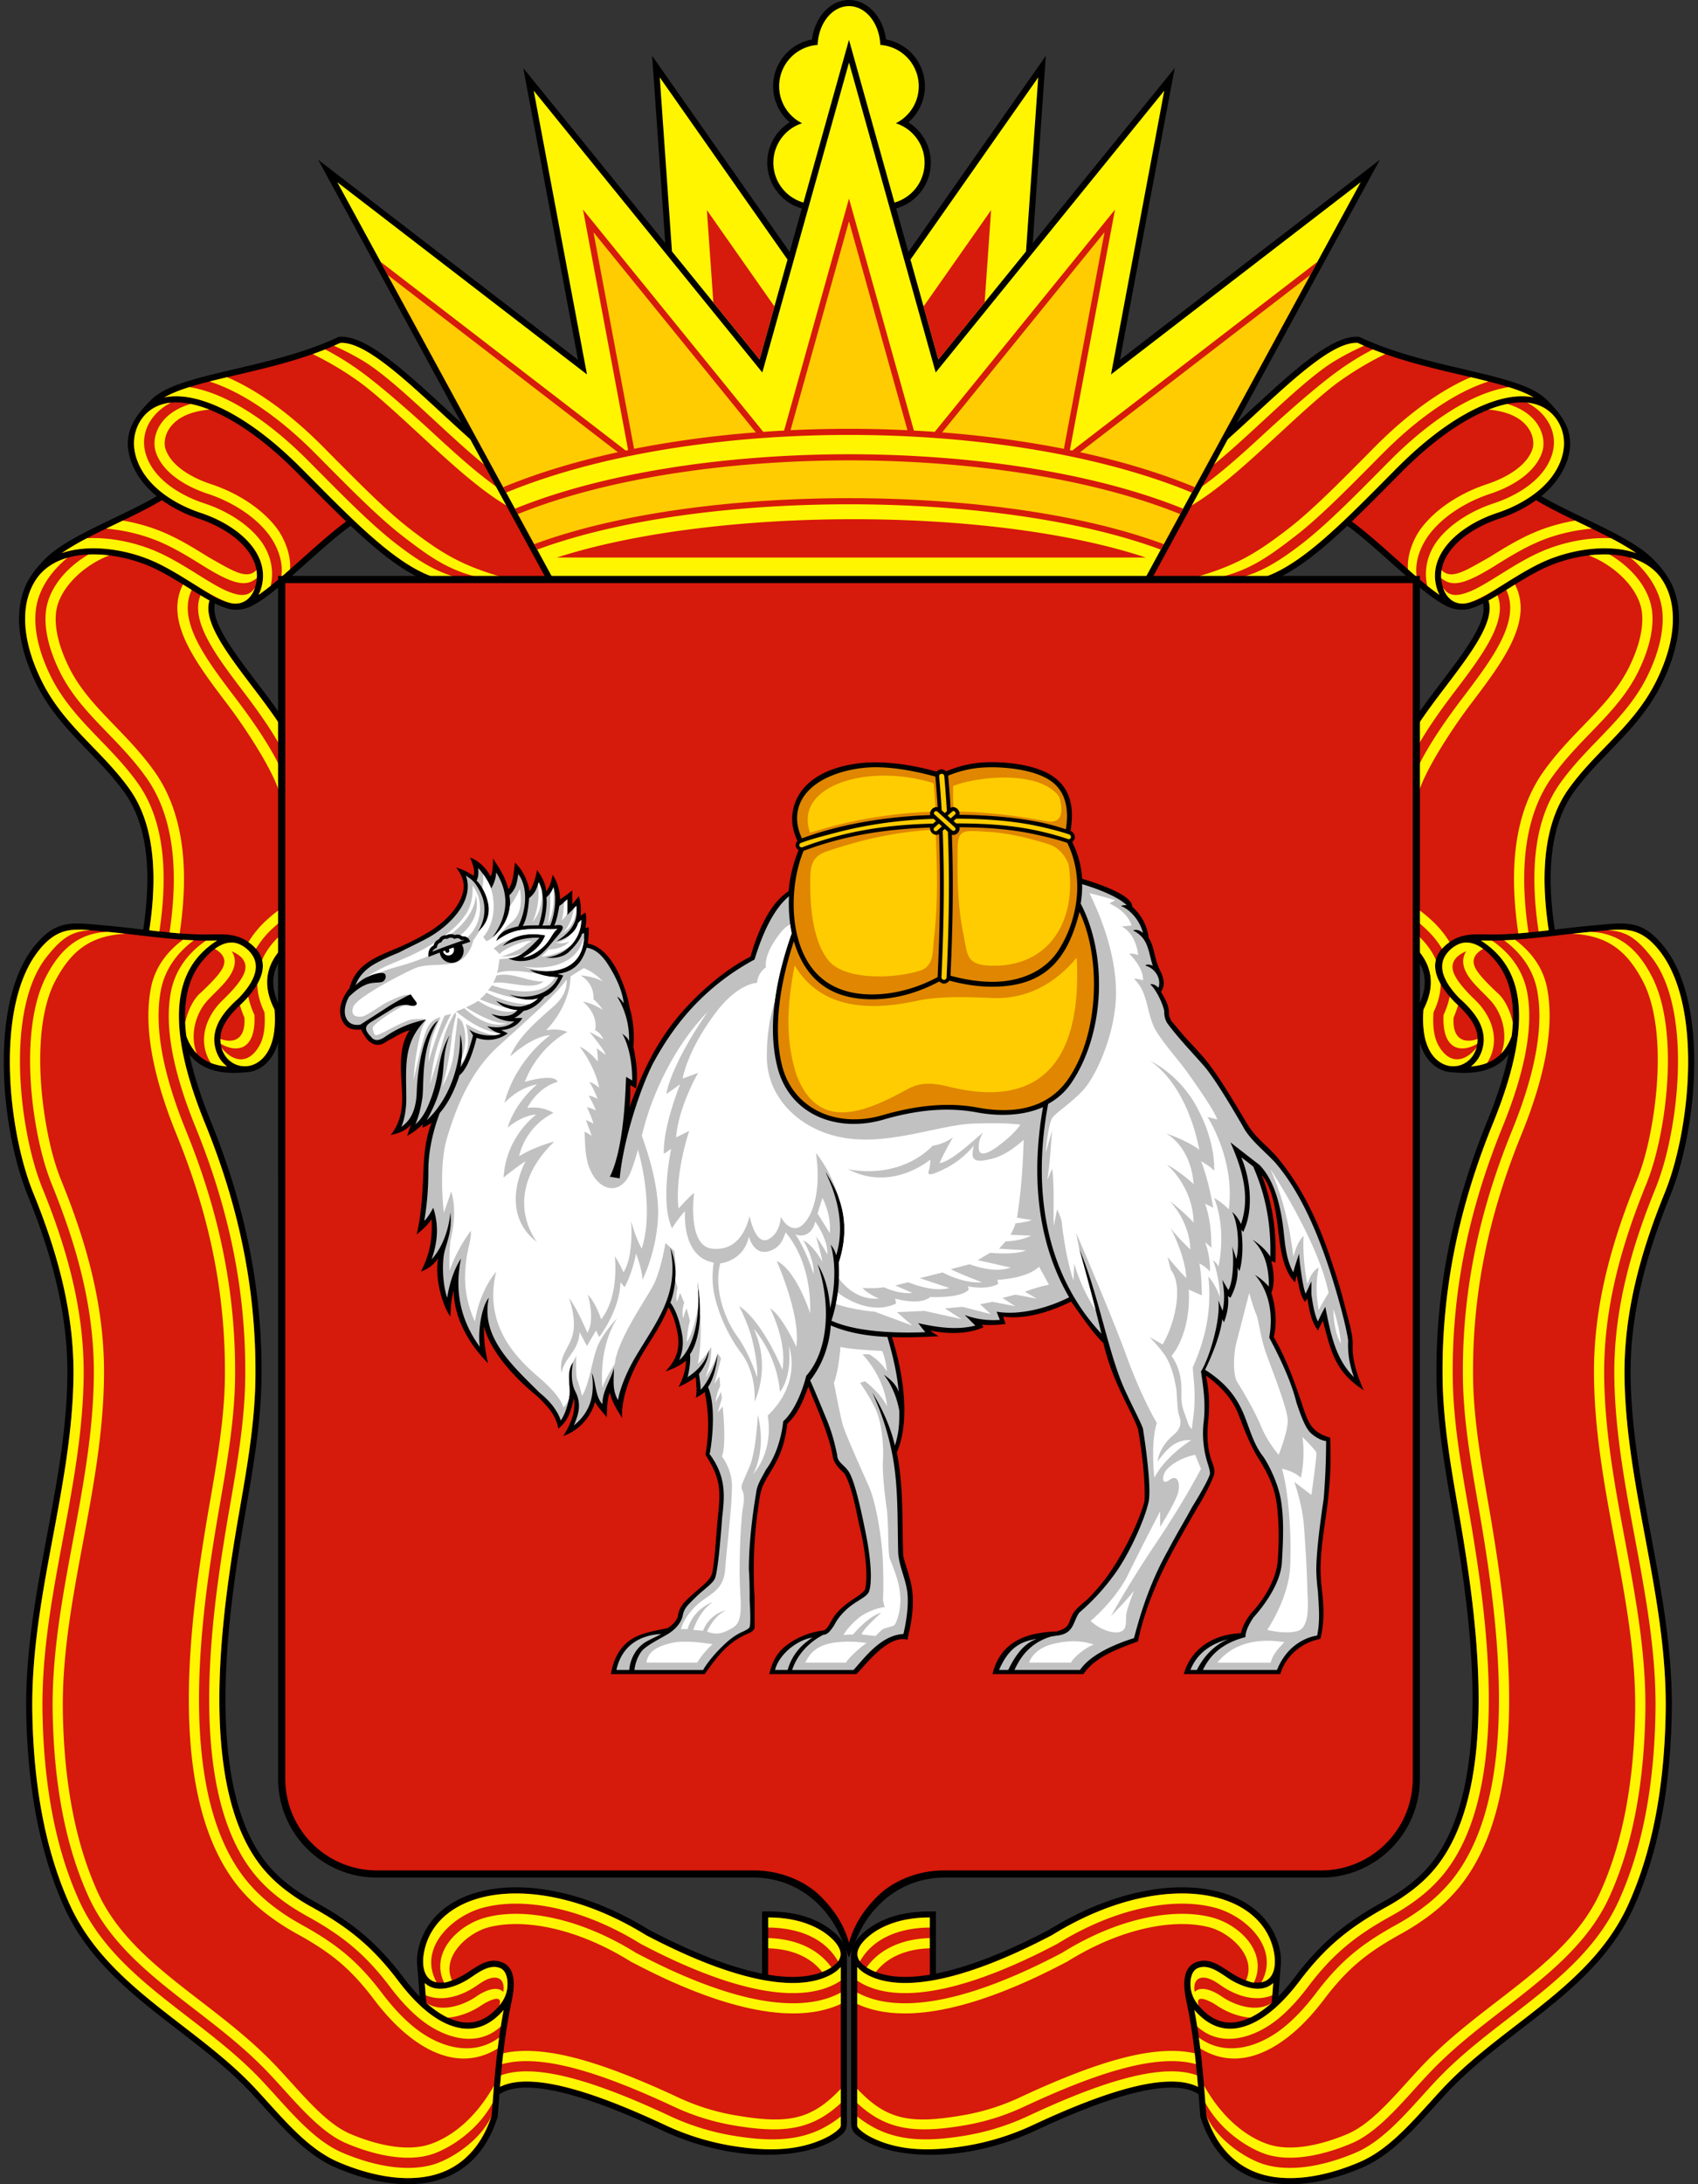
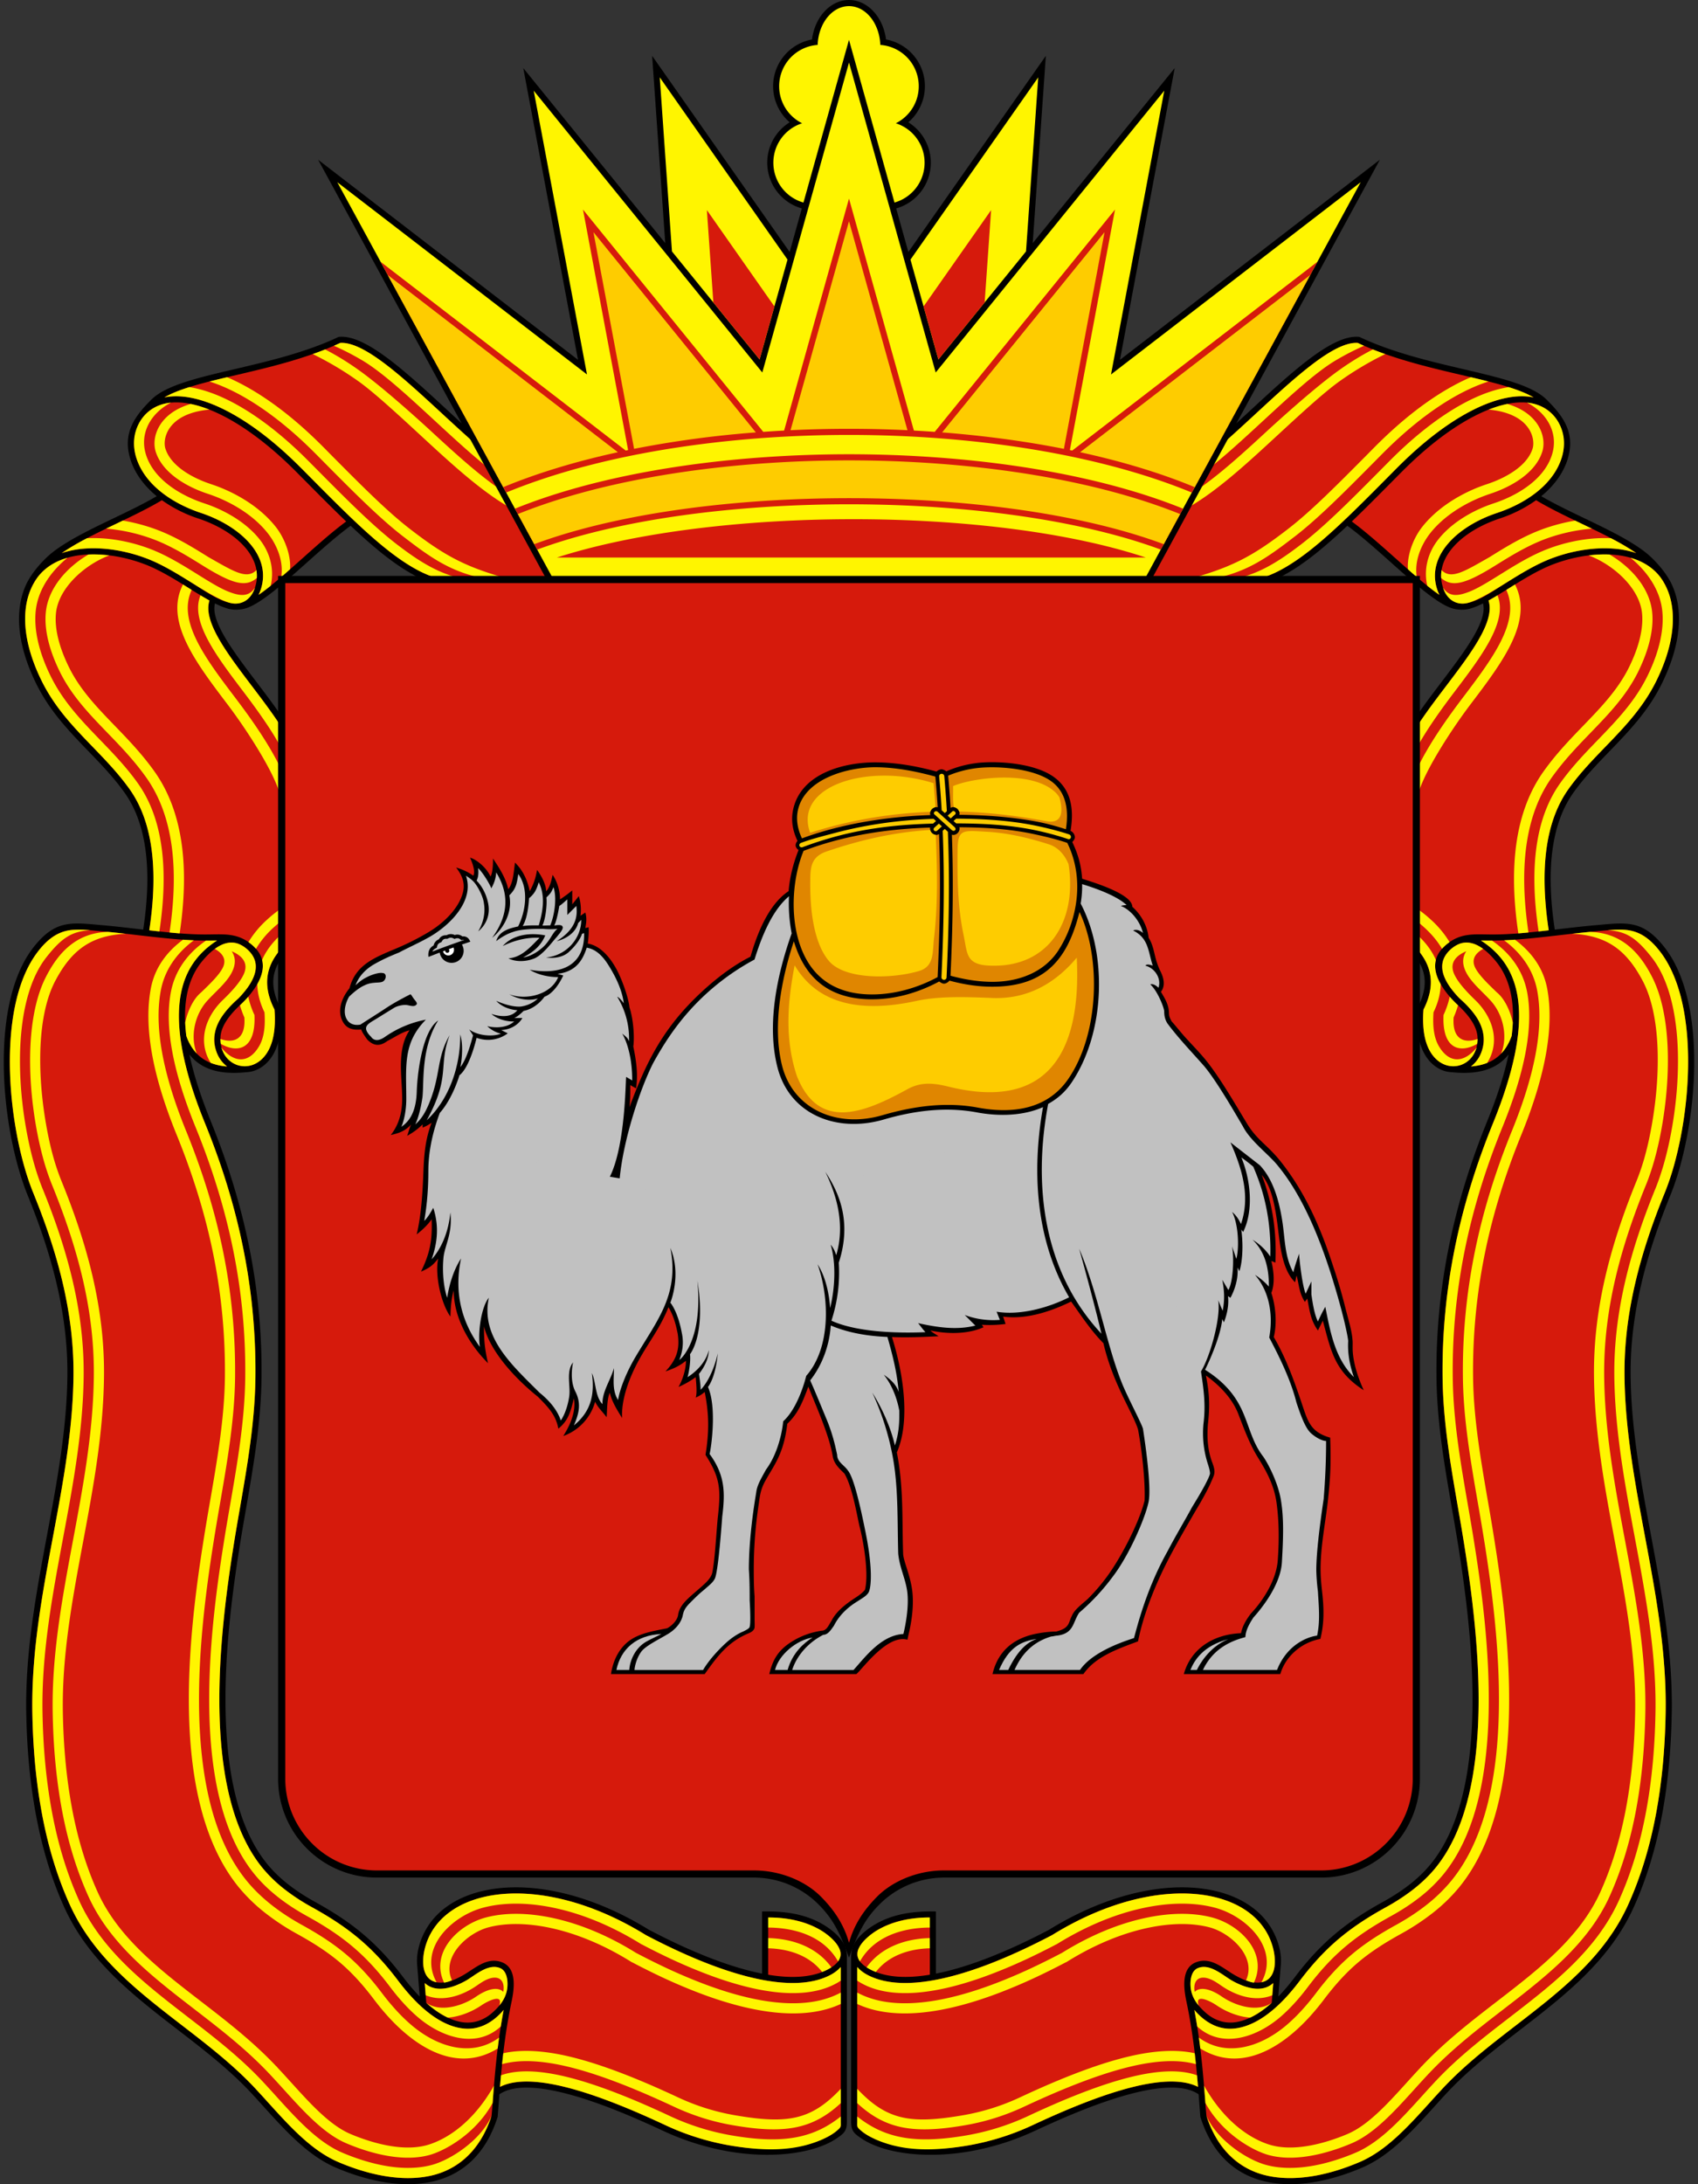
<svg xmlns="http://www.w3.org/2000/svg" width="350" height="450" viewBox="0 0 98.778 127" xml:space="preserve" style="fill-rule:evenodd">
  <rect x="0" y="0" width="98.778" height="127" fill="#333333" stroke="none" />
  <path d="M0 20v100h60v-20H20V20zM80 20v100h60v-20h-40V80h40V60h-40V40h40V20zM210 40v20h20c5.523 0 10 4.477 10 10s-4.477 10-10 10h-20v20h20c16.569 0 30-13.431 30-30 0-16.569-13.431-30-30-30zm20-40c-38.66 0-70 31.34-70 70s31.34 70 70 70 70-31.34 70-70-31.34-70-70-70zm0 20c27.614 0 50 22.386 50 50s-22.386 50-50 50-50-22.386-50-50 22.386-50 50-50z" style="fill:#9000cc;fill-opacity:1;stroke:none" transform="matrix(.06 0 0 .06 19.755 69.427)" />
  <path d="M320 20v100h20V57.219L380 120h20V20h-20v62.781L340 20z" style="fill:red;fill-opacity:1;stroke:none" transform="matrix(.06 0 0 .06 19.755 69.427)" />
  <path style="fill:#9000cc;fill-opacity:1;stroke:none" d="M420 20h20v100h-20zM460 20v100h50c16.569 0 30-13.431 30-30V50c0-16.569-13.431-30-30-30zm20 20h30c5.523 0 10 4.477 10 10v40c0 5.523-4.477 10-10 10h-30zM660 20l-20 20h30c5.523 0 10 4.477 10 10s-4.477 10-10 10c-16.569 0-30 13.431-30 30v30h60v-20h-40V90c0-5.523 4.477-10 10-10 16.569 0 30-13.431 30-30 0-16.569-13.431-30-30-30h-10zM790 0c-38.66 0-70 31.34-70 70s31.34 70 70 70 70-31.34 70-70-31.34-70-70-70zm0 20c27.614 0 50 22.386 50 50s-22.386 50-50 50-50-22.386-50-50 22.386-50 50-50zM880 40v80h20V20zM920 20v60h30c5.523 0 10 4.477 10 10s-4.477 10-10 10h-30l20 20h10c16.569 0 30-13.431 30-30 0-16.569-13.431-30-30-30h-10V40h40V20z" transform="matrix(.06 0 0 .06 19.755 69.427)" />
  <path d="M24.787 33.77c-1.383-.561-2.824-1.724-4.388-3.2-.793.578-1.69 1.376-2.562 2.155-1.38 1.23-2.707 2.413-3.576 2.657-.33.093-.727.092-1.046-.004l-.002-.001a4.573 4.573 0 0 1-.707-.292c-.27 1.03 1.045 2.766 2.42 4.578.497.655 1.002 1.32 1.445 1.972v14.082a2.53 2.53 0 0 0-.412.871c-.139.571-.053 1.222.343 1.982l.016.032.003.036.001.009c.013.16.02.32.024.481.003.157 0 .306-.006.448-.036.747-.204 1.34-.481 1.791-.31.504-.73.803-1.169.923-.168.046-.336.053-.507.067-.883.075-1.65-.01-2.273-.32a2.59 2.59 0 0 1-.89-.725c.235 1.121.64 2.403 1.236 3.868.977 2.4 1.73 4.82 2.233 7.296.502 2.475.753 5.004.724 7.62-.029 2.598-.466 5.115-.9 7.625-.137.784-.273 1.568-.39 2.31-.386 2.447-.865 5.966-.8 9.414.063 3.427.663 6.786 2.426 8.942.382.466.82.875 1.288 1.235.47.361.971.677 1.476.956 1.075.593 1.975 1.18 2.8 1.874.824.694 1.57 1.492 2.337 2.507.28.37.604.761.962 1.127l-.134-1.73c-.096-.782.163-1.624.572-2.286.615-.995 1.66-1.703 2.996-2.062 1.319-.354 2.924-.369 4.68.016 1.647.36 3.431 1.074 5.237 2.19h.003v.001h.002c.602.316 1.198.61 1.785.882.584.27 1.154.513 1.705.728 1.1.428 2.132.744 3.073.93v-3.613c1.13-.024 2.263.092 3.287.612.555.282 1.254.785 1.526 1.384.043.095.122.402.122.6v9.627c0 .534-.163.68-.583.966-1.231.837-3.613 1.227-6.309.762a15.158 15.158 0 0 1-3.802-1.197l-.005-.002h-.001c-1.816-.85-4.042-1.796-5.967-2.245-1.487-.348-2.787-.4-3.547.126l-.033.44-.067.847-.002.02-.006.02c-.076.24-.162.47-.256.689-.73 1.708-1.93 2.636-3.344 3.01-1.398.371-3.001.196-4.562-.3a13.767 13.767 0 0 1-1.244-.464h-.001c-1.614-.692-2.906-2.118-4.18-3.525-.26-.287-.518-.573-.776-.848h-.002l-.003-.006c-1.252-1.336-2.73-2.477-4.208-3.616-2.61-2.013-5.217-4.023-6.632-7.148-.766-1.693-1.3-3.512-1.652-5.408-.35-1.892-.52-3.86-.557-5.86-.066-3.542.573-6.962 1.208-10.36.577-3.085 1.15-6.153 1.185-9.26.02-1.825-.214-3.605-.624-5.352-.41-1.747-.999-3.462-1.687-5.152l-.001-.003c-.212-.52-.41-1.114-.587-1.76a22.111 22.111 0 0 1-.455-2.056c-.642-3.716-.508-8.21 1.397-10.62 1.205-1.525 2.116-1.44 3.726-1.291l.332.03h.008c.64.057 1.315.135 1.995.214l.307.035c.272-1.796.31-3.344.13-4.66-.185-1.339-.596-2.436-1.219-3.307-.637-.893-1.376-1.657-2.115-2.421-1.117-1.156-2.234-2.312-3.029-3.927-.762-1.548-1.094-3.026-.963-4.306.05-.487.17-.968.373-1.415l.002-.005c.253-.556.734-1.148 1.18-1.576.867-.835 2.408-1.575 3.94-2.31.878-.422 1.754-.843 2.486-1.273a5.824 5.824 0 0 1-.361-.322c-.576-.558-.964-1.177-1.162-1.799-.494-1.555.256-2.546 1.222-3.502.836-.827 2.677-1.259 4.832-1.764 1.933-.453 4.123-.966 6.026-1.863l.03-.013.03-.003H19.743c1.528-.125 3.841 2.01 6.219 4.205 2.193 2.024 4.443 4.101 6.067 4.43v5.55h-7.242z" style="fill:#000;fill-rule:nonzero" />
  <path d="M18.033 27.734c3.166 3.191 5.783 5.829 8.186 6.036h5.81v-5.192c-1.75-.318-4.058-2.45-6.308-4.527-2.307-2.13-4.551-4.2-5.928-4.113-1.93.904-4.126 1.419-6.065 1.873-1.735.407-3.26.764-4.166 1.297.69-.143 1.507-.057 2.415.255 1.528.525 3.323 1.697 5.187 3.503.113.11.225.22.336.331l.533.537zm2.105 2.588c-.755-.722-1.538-1.511-2.357-2.337l-.534-.537a25.6 25.6 0 0 0-.33-.327c-1.825-1.768-3.573-2.912-5.055-3.421-1.146-.394-2.125-.404-2.844-.026-1.036.545-1.437 1.847-1.087 2.95.522 1.64 2.205 2.684 3.749 3.198.163.054.321.112.472.172 1.02.411 1.92 1.015 2.49 1.74.588.747.834 1.62.526 2.545a2.227 2.227 0 0 1-.125.307c.725-.493 1.628-1.3 2.557-2.127.857-.765 1.736-1.548 2.538-2.137zm-8.57-.163a7.941 7.941 0 0 1-2.149-1.075c-.773.465-1.704.912-2.636 1.36-1.17.561-2.342 1.125-3.193 1.718.929-.321 2.008-.345 3.038-.19a9.242 9.242 0 0 1 2.147.597l.004.002.001.001c.831.35 1.647.858 2.407 1.331.673.42 1.473 1.014 2.272 1.169.6.117 1.105-.228 1.319-.76v-.001a2.53 2.53 0 0 0 .053-.142c.266-.798.048-1.558-.468-2.213-.532-.676-1.378-1.242-2.343-1.63a7.89 7.89 0 0 0-.452-.167zM14.65 54.93c1.003.848.828 1.97-.524 3.368l-.01.01c-.424.372-.745.73-.961 1.073-.209.33-.319.646-.33.945-.019.503.133.909.38 1.194a1.356 1.356 0 0 0 1.392.427c.355-.098.699-.345.958-.767.247-.402.397-.938.43-1.622.007-.137.008-.279.006-.424a7.785 7.785 0 0 0-.022-.433c-.424-.83-.512-1.553-.355-2.198.12-.498.387-.944.757-1.352V42.277c-.499-.78-1.12-1.598-1.728-2.4-1.456-1.92-2.848-3.757-2.458-4.96A26.828 26.828 0 0 1 11 34.204c-.75-.467-1.555-.968-2.356-1.306l-.005-.002a8.908 8.908 0 0 0-2.062-.573c-1.88-.283-3.932.054-4.741 1.833l-.002.005a4.195 4.195 0 0 0-.345 1.305c-.124 1.213.197 2.624.929 4.112.77 1.566 1.868 2.702 2.966 3.838.748.773 1.496 1.547 2.149 2.461.655.918 1.088 2.068 1.28 3.467.185 1.345.148 2.922-.128 4.747 1.075.122 2.165.244 3.251.244 1.052 0 1.86-.126 2.715.595zm-1.437 7.08c-.1-.074-.193-.16-.277-.257-.302-.35-.489-.84-.466-1.44.014-.363.142-.737.384-1.121.233-.37.573-.751 1.02-1.144 1.113-1.152 1.303-2.084.567-2.796-.979-.946-1.963-.219-2.657.61-.452.538-.769 1.205-.92 2.03-.122.67-.136 1.445-.026 2.34.263.735.681 1.21 1.23 1.484.334.166.717.26 1.145.295zM29.3 116.867c-.49.573-1.132 1.034-1.908 1.09a2.53 2.53 0 0 1-.649-.041l-.004-.001c-.738-.14-1.422-.548-2.029-1.063-.597-.506-1.12-1.118-1.544-1.678-.752-.995-1.48-1.774-2.282-2.45-.802-.674-1.684-1.249-2.742-1.833a12.003 12.003 0 0 1-1.522-.987 8.162 8.162 0 0 1-1.347-1.29c-1.822-2.229-2.44-5.665-2.506-9.162-.065-3.476.417-7.014.805-9.475.126-.8.258-1.558.39-2.315.433-2.499.868-5.006.896-7.567a35.804 35.804 0 0 0-.717-7.548c-.497-2.45-1.244-4.849-2.215-7.232-1.352-3.319-1.732-5.733-1.411-7.485.267-1.463 1.017-2.465 2.094-3.145-1.455.053-3.059-.133-4.625-.314a72.76 72.76 0 0 0-1.985-.213H5.99v-.001l-.333-.03c-1.488-.138-2.33-.216-3.415 1.157C.408 57.603.288 61.986.917 65.623c.123.714.275 1.395.446 2.022.171.627.365 1.207.574 1.72l.001.003c.695 1.706 1.29 3.437 1.705 5.206.415 1.77.652 3.578.632 5.435-.035 3.143-.611 6.224-1.19 9.323-.632 3.382-1.268 6.785-1.203 10.29.036 1.978.204 3.927.552 5.8.346 1.868.872 3.66 1.627 5.327 1.378 3.044 3.949 5.027 6.524 7.012 1.486 1.146 2.973 2.292 4.246 3.651h.002l.003.006a71 71 0 0 1 .784.856c1.248 1.378 2.512 2.775 4.056 3.436h.001c.396.17.802.322 1.212.452 1.502.477 3.038.648 4.365.296 1.311-.347 2.425-1.212 3.107-2.806.085-.199.165-.412.237-.639.023-.263.043-.534.066-.824.109-1.43.254-3.329.636-5.324zm15.388-2.046c1.32.22 2.444.163 3.303-.228.29-.132.51-.277.661-.432h.001a.818.818 0 0 0 .237-.42.751.751 0 0 0-.07-.454 1.8 1.8 0 0 0-.39-.522l-.023-.022v-.001a3.782 3.782 0 0 0-.451-.371 4.11 4.11 0 0 0-.498-.298c-.838-.426-1.818-.582-2.77-.58v3.328zm4.222-.414-.003.002c-.183.187-.439.357-.769.508-1.626.74-4.102.371-7.008-.76a30.642 30.642 0 0 1-1.726-.736 40.13 40.13 0 0 1-1.804-.891h-.002l-.003-.002-.01-.006c-1.771-1.096-3.52-1.796-5.134-2.15-1.7-.372-3.248-.36-4.513-.02-1.249.336-2.22.99-2.786 1.906a3.679 3.679 0 0 0-.464 1.154c-.087.4-.099.785-.022 1.1.047.193.128.36.244.487a.833.833 0 0 0 .449.253c.198.043.44.036.73-.035.257-.062.53-.187.835-.358.69-.387 1.419-1.122 2.308-.75.855.357.678 1.57.528 2.276-.38 1.784-.557 3.53-.673 4.958.864-.44 2.151-.376 3.593-.04 1.952.456 4.202 1.412 6.036 2.27l.005.002h.001a14.815 14.815 0 0 0 3.712 1.169c2.879.496 5.357.009 6.354-.947.079-.075.122-.122.121-.238v-9.153zm-24.112 2.05c.569.51 1.245.963 2.008 1.109h.003c.686.129 1.327-.083 1.847-.55.476-.429.834-.9.865-1.553.02-.415-.074-.879-.425-1.025-.699-.292-1.464.432-1.998.732-.686.385-1.726.76-2.39.132l.09 1.155z" style="fill:#d61a0c;fill-opacity:1;fill-rule:nonzero" />
  <path d="M32.03 29.178c-1.959-.304-4.365-2.525-6.71-4.69-1.54-1.422-3.052-2.818-4.206-3.51a15.34 15.34 0 0 0-1.688-.873c.123-.054.245-.11.367-.166 1.375-.09 3.62 1.982 5.928 4.113 2.25 2.077 4.56 4.208 6.308 4.527v.599zm0 1.194c-2.382-.276-4.98-2.674-7.513-5.012-1.388-1.281-2.75-2.538-3.663-3.189a18.787 18.787 0 0 0-2.66-1.583c.242-.085.482-.175.72-.27.797.41 1.559.9 2.217 1.39 1.02.759 2.391 1.942 3.787 3.216 2.44 2.251 4.942 4.562 7.111 4.851v.597zm-18.818-8.44c1.598.683 3.38 1.907 5.19 3.661.302.291.595.592.89.89 1.679 1.69 3.188 3.212 4.498 4.228 2.133 1.656 3.39 2.33 6.212 3.06h-.52l-.727-.03c-2.328-.338-3.545-1.195-5.316-2.56-1.358-1.048-2.88-2.581-4.567-4.281-.292-.295-.584-.593-.882-.882-1.996-1.935-3.945-3.2-5.628-3.777a8.7 8.7 0 0 0-.175-.059c.328-.083.671-.166 1.025-.25zm-2.199.577c.37.058.757.156 1.157.293 1.605.551 3.477 1.77 5.407 3.64.296.287.585.583.876.875 1.702 1.716 3.242 3.267 4.646 4.344 1.523 1.167 3.039 2.124 5.052 2.102l-.598.008H26.22c-2.403-.207-5.02-2.845-8.186-6.036-.289-.29-.575-.583-.87-.868-1.863-1.806-3.658-2.978-5.186-3.503-.907-.312-1.725-.398-2.414-.256.383-.225.877-.42 1.45-.599zm1.165 1.308c-2.447.223-2.733 1.713-2.555 2.27.336 1.057 1.653 1.731 2.614 2.05.231.078.424.147.576.209 1.299.522 2.461 1.315 3.229 2.29.546.693.89 1.687.832 2.463-.196.173-.329.292-.517.454.151-.877-.222-1.84-.782-2.551-.702-.891-1.776-1.622-2.982-2.107a9.676 9.676 0 0 0-.542-.196c-1.158-.385-2.593-1.178-2.992-2.432-.267-.84.174-2.236 2.033-2.779.247.05.504.12.77.212.104.036.21.075.316.117zm-2.23-.405c-1.147.587-1.858 1.758-1.453 3.033.46 1.449 2.018 2.366 3.37 2.816.186.062.356.123.507.184 1.114.448 2.1 1.115 2.737 1.924.597.757.861 1.722.64 2.689-.249.2-.485.378-.706.528h-.002a2.27 2.27 0 0 0 .127-.306c.308-.926.062-1.799-.525-2.545-.572-.725-1.47-1.33-2.491-1.74a8.315 8.315 0 0 0-.472-.173c-1.544-.514-3.227-1.558-3.749-3.198-.177-.558-.182-1.116-.014-1.621.308-.927 1.075-1.504 2.03-1.591zm-4.886 7.882a8.516 8.516 0 0 1 1.651.091h.003a9.853 9.853 0 0 1 2.285.638h.001l.005.002.003.003c.882.372 1.714.89 2.49 1.373.666.414 1.287.8 1.78.996.636.25 1.18.347 1.551-.228a2.527 2.527 0 0 1-.053.143v.001a1.468 1.468 0 0 1-.258.417c-.272.301-.688.462-1.203.307h-.003c-.598-.181-1.332-.638-2.127-1.133-.76-.473-1.576-.98-2.407-1.331v-.001l-.005-.002a9.242 9.242 0 0 0-2.146-.598h-.001c-1.029-.154-2.108-.13-3.037.19a13.84 13.84 0 0 1 1.471-.867zm2.085-1.025c.844.144 1.642.38 2.322.668h.011l-.001.003c.98.415 1.844.952 2.647 1.453 1.453.823 2.23 1.33 2.791.754.025.151.033.306.023.462-.618.52-1.321.41-3.127-.713-.789-.491-1.636-1.018-2.566-1.411l.001-.003-.003-.001H9.24a10.252 10.252 0 0 0-3.065-.744c.201-.098.405-.196.608-.293l.364-.176zm9.224 13.237c-.561-1.047-1.418-2.243-2.199-3.272-1.596-2.104-3.123-4.118-2.508-5.619.178.107.352.208.521.302-.39 1.203 1.002 3.04 2.458 4.96.609.802 1.229 1.62 1.728 2.4v1.229zm0 2.946-.037.015c-.123-1.16-1.891-3.92-3.104-5.518-1.876-2.474-3.668-4.838-2.586-6.964l.355.22.153.096c-.849 1.81.812 4 2.549 6.29.855 1.127 1.976 2.69 2.67 4.175v1.686zM6.358 32.294c-1.484.564-2.955 1.922-3.102 3.354-.09.879.17 1.958.755 3.145.648 1.319 1.65 2.355 2.653 3.392.791.819 1.583 1.638 2.315 2.663.822 1.151 1.361 2.565 1.594 4.26.204 1.484.17 3.2-.121 5.164a31.661 31.661 0 0 1-.59-.053c.286-1.92.322-3.592.124-5.032-.22-1.596-.723-2.922-1.49-3.995-.705-.989-1.482-1.793-2.259-2.596-1.034-1.07-2.069-2.14-2.758-3.54-.633-1.288-.914-2.478-.812-3.468.141-1.38 1.197-2.593 2.48-3.346.4-.017.808.002 1.21.052zm-2.43.137c-1.008.822-1.729 1.907-1.85 3.096-.113 1.102.187 2.403.87 3.79.73 1.483 1.796 2.586 2.862 3.69.762.788 1.525 1.577 2.204 2.528.711.996 1.18 2.233 1.385 3.731.192 1.393.155 3.018-.127 4.892l-.588-.066c.276-1.825.313-3.402.128-4.747-.192-1.399-.625-2.549-1.28-3.467-.653-.914-1.401-1.687-2.149-2.46-1.098-1.137-2.196-2.273-2.966-3.839-.732-1.487-1.053-2.899-.929-4.112.074-.716.297-1.354.721-1.93.437-.56 1.038-.912 1.718-1.106zm8.895 27.979c.743.267 1.48.058 1.393-1.24v-.01a5.435 5.435 0 0 1-.257-.71c.173-.16.329-.317.483-.498a5 5 0 0 0 .36 1.063c.094 2.05-1.013 2.23-1.96 1.677a2.022 2.022 0 0 1-.019-.282zm1.628-5.63a5.796 5.796 0 0 1 1.099-1.317c.282-.259.557-.471.82-.65v.733c-.139.108-.28.227-.423.358a5.317 5.317 0 0 0-1.055 1.264 2.55 2.55 0 0 0-.44-.388zm-1.58 6.123c.66.829 1.53 1.022 2.179-.032.356-.58.38-1.337.336-2.01-.271-.559-.408-1.108-.42-1.638.295-.516.389-.986.28-1.408.232-.53.602-1.024 1.097-1.47l.028-.025v.832c-.37.408-.636.854-.757 1.352-.157.646-.069 1.37.356 2.198.011.155.018.299.02.433.003.146.001.288-.005.425-.033.683-.183 1.22-.43 1.621-.206.335-.465.56-.741.688a1.352 1.352 0 0 1-1.287-.073 1.425 1.425 0 0 1-.547-.624l-.001-.003a4.233 4.233 0 0 1-.109-.266zm-5.546-6.609c-2.093.098-3.192 1.018-4.098 2.717-1.074 2.014-1.06 5.4-.556 8.314.119.686.255 1.31.404 1.854.145.53.318 1.043.512 1.519h-.002l.003.003c.726 1.781 1.348 3.598 1.788 5.47.443 1.888.696 3.833.674 5.852-.037 3.317-.626 6.468-1.218 9.637-.617 3.297-1.237 6.616-1.175 9.934.034 1.879.194 3.73.524 5.508.32 1.724.805 3.377 1.501 4.916 1.196 2.642 3.59 4.489 5.989 6.338 1.518 1.17 3.037 2.342 4.414 3.803l.006-.006h.001l.039.054c.327.35.566.614.805.877 1.115 1.232 2.245 2.48 3.436 2.99l.001.001c.326.14.677.27 1.052.39 1.21.383 2.406.532 3.377.274.763-.202 2.521-.968 3.933-3.467-.026.322-.05.63-.071.917l-.007.088c-.99 1.804-2.792 2.793-3.705 3.035-1.089.29-2.398.133-3.706-.282-.385-.122-.755-.26-1.105-.41h-.001c-1.308-.56-2.483-1.858-3.643-3.139a66.485 66.485 0 0 0-.798-.87l-.027-.037v-.001l-.005.005c-1.343-1.428-2.851-2.591-4.358-3.753-2.457-1.894-4.91-3.786-6.167-6.563-.716-1.582-1.215-3.281-1.544-5.052-.336-1.81-.498-3.694-.533-5.606-.063-3.38.563-6.727 1.184-10.053.588-3.145 1.173-6.273 1.209-9.532.021-1.965-.226-3.864-.66-5.713-.432-1.837-1.045-3.626-1.76-5.382l-.003-.002h.002a14.082 14.082 0 0 1-.532-1.587 20.637 20.637 0 0 1-.419-1.91c-.515-2.979-.52-6.456.584-8.62.727-1.426 1.774-2.563 3.604-2.622.348.034.698.072 1.05.112zm3.954.38c-.962.71-1.7 1.69-1.929 2.942-.36 1.97.034 4.604 1.477 8.144.948 2.329 1.675 4.658 2.154 7.019.481 2.371.721 4.796.694 7.306-.027 2.444-.456 4.915-.883 7.377-.115.665-.23 1.329-.389 2.333-.395 2.506-.885 6.111-.82 9.675.07 3.733.754 7.427 2.772 9.894.454.556.979 1.044 1.541 1.477.546.42 1.113.778 1.675 1.088 1.001.553 1.824 1.087 2.552 1.7.724.61 1.392 1.328 2.097 2.26.466.615 1.046 1.292 1.725 1.868 1.5 1.273 3.498 1.89 5.09.718-.03.214-.057.425-.083.634-1.723 1.065-3.6.618-5.39-.9-.719-.61-1.329-1.32-1.816-1.964-.68-.899-1.319-1.587-2.003-2.164-.691-.581-1.484-1.095-2.457-1.632a13.786 13.786 0 0 1-1.752-1.14 9.936 9.936 0 0 1-1.639-1.569c-2.115-2.587-2.831-6.41-2.903-10.26-.067-3.609.428-7.247.826-9.775.174-1.105.282-1.723.39-2.343.423-2.444.849-4.896.875-7.281a34.079 34.079 0 0 0-.682-7.186c-.47-2.316-1.187-4.61-2.124-6.912-1.488-3.651-1.89-6.395-1.509-8.474.23-1.261.955-2.183 1.88-2.87.212.014.422.026.631.036zm-6.024-.584a6.141 6.141 0 0 0-1.099-.016h-.001l-.048.006h-.003l-.044.007c-.864.123-1.49.725-1.979 1.412C.401 57.867.307 62.096.917 65.624c.123.713.275 1.394.446 2.022.171.626.365 1.207.574 1.72l.001.003c.695 1.706 1.29 3.437 1.705 5.206.415 1.77.652 3.577.632 5.434-.035 3.143-.611 6.225-1.19 9.324-.632 3.381-1.268 6.785-1.203 10.29.036 1.977.204 3.927.552 5.8.346 1.868.872 3.66 1.627 5.326 1.378 3.045 3.949 5.027 6.524 7.013 1.486 1.145 2.973 2.292 4.246 3.651h.002l.003.005a71 71 0 0 1 .784.857c1.248 1.378 2.512 2.774 4.056 3.435l.001.001c.396.17.802.322 1.212.452 1.502.476 3.038.648 4.365.296 1.724-.457 2.82-1.804 3.344-3.445-.6 1.404-2.355 2.57-3.495 2.872-1.208.32-2.63.157-4.035-.29a12.783 12.783 0 0 1-1.159-.43l-.001-.001c-1.426-.61-2.646-1.958-3.85-3.287a67.563 67.563 0 0 0-.79-.863l-.015-.021-.002-.001-.002.002c-1.308-1.394-2.806-2.548-4.302-3.702-2.516-1.94-5.029-3.877-6.346-6.788-.735-1.624-1.248-3.37-1.585-5.19-.342-1.84-.507-3.757-.543-5.703-.064-3.442.567-6.817 1.194-10.17.584-3.123 1.164-6.228 1.2-9.428.02-1.911-.222-3.764-.647-5.574-.423-1.803-1.027-3.563-1.731-5.294l-.003-.002h.001a14.71 14.71 0 0 1-.553-1.654c-.164-.6-.31-1.262-.432-1.966C.895 62.02.99 57.82 2.706 55.65c.894-1.132 1.481-1.503 2.549-1.56zm6.726.603c-.994.68-1.8 1.675-2.048 3.03-.341 1.861.046 4.385 1.443 7.814.96 2.356 1.697 4.72 2.185 7.126.49 2.411.733 4.876.705 7.427-.027 2.503-.46 4.991-.89 7.472-.123.71-.246 1.42-.388 2.324-.392 2.483-.878 6.056-.813 9.575.068 3.615.719 7.18 2.64 9.528.426.521.917.978 1.443 1.383.517.398 1.059.74 1.599 1.038 1.03.568 1.881 1.123 2.646 1.767.763.642 1.461 1.39 2.19 2.354.444.588.996 1.232 1.634 1.773 1.373 1.165 3.381 1.836 4.805.525.05-.318.106-.639.168-.963v.001l-.08.09-.01.012c-.56.617-1.28 1.042-2.139.988-.883-.055-1.703-.547-2.36-1.105-.598-.506-1.121-1.118-1.545-1.678-.752-.995-1.48-1.774-2.282-2.45-.802-.674-1.684-1.249-2.742-1.833a12.003 12.003 0 0 1-1.522-.987 8.162 8.162 0 0 1-1.347-1.29c-1.822-2.229-2.44-5.665-2.506-9.162-.065-3.476.417-7.014.805-9.475.126-.8.258-1.558.39-2.315.433-2.499.868-5.006.896-7.567a35.804 35.804 0 0 0-.717-7.548c-.497-2.45-1.244-4.849-2.215-7.232-1.352-3.319-1.732-5.733-1.411-7.485.26-1.425 1.002-2.427 2.111-3.139l-.017-.006c-.207.007-.416.01-.628.009zM48.91 115.86c-.088.047-.181.092-.28.137-1.94.883-4.73.508-7.927-.736a31.833 31.833 0 0 1-1.796-.765 41.548 41.548 0 0 1-1.855-.919l-.016-.006h-.003l-.07-.043c-1.647-1.02-3.27-1.67-4.763-1.997-1.513-.331-2.868-.326-3.956-.033-1.582.425-3.244 2.026-2.408 3.787.194-.041.277-.06.456-.143-.634-1.394.936-2.757 2.105-3.071 1-.269 2.259-.27 3.677.04 1.434.314 2.993.94 4.58 1.92l.099.062h.003l.023.008c.684.359 1.313.67 1.88.932.598.277 1.21.537 1.83.779 3.342 1.3 6.289 1.68 8.387.725l.034-.016v-.662zm0-.695c-.15.103-.324.2-.526.292-1.783.811-4.416.44-7.467-.748a31.267 31.267 0 0 1-1.762-.75 40.873 40.873 0 0 1-1.829-.906l-.009-.002h-.003l-.04-.025c-1.71-1.057-3.395-1.733-4.95-2.073-1.605-.352-3.057-.343-4.233-.027-1.794.482-3.787 2.347-2.694 4.334-.86-.176-.85-1.201-.709-1.848a3.68 3.68 0 0 1 .464-1.154c.566-.915 1.537-1.57 2.786-1.905 1.265-.34 2.813-.352 4.512.02 1.615.353 3.364 1.054 5.136 2.15l.009.006h.003l.002.001c.617.323 1.22.622 1.804.891.588.272 1.164.518 1.726.737 2.906 1.131 5.382 1.5 7.008.76.345-.157.587-.34.76-.546l.009.038.003-.003v.76zm-19.765 5.504c.974-.353 2.261-.273 3.67.056 1.993.465 4.28 1.436 6.146 2.308l.006.002.006.004a14.193 14.193 0 0 0 3.56 1.12c2.807.483 4.672.267 6.377-1.096v.326c0 .158.025.26-.09.376-.225.225-.532.426-.907.594h.006c-1.506.693-3.245.77-5.485.384a14.816 14.816 0 0 1-3.712-1.168h-.001l-.004-.003c-1.835-.858-4.085-1.814-6.037-2.27-1.442-.336-2.729-.4-3.593.04.018-.218.037-.442.058-.673zm.132-1.282c1.105-.247 2.413-.143 3.806.182 2.079.486 4.444 1.487 6.37 2.388l.005.002.016.007a12.984 12.984 0 0 0 3.26 1.022c3.05.525 4.442.311 6.176-1.534v.833c-1.688 1.566-3.361 1.787-6.277 1.285a13.327 13.327 0 0 1-1.686-.404 13.61 13.61 0 0 1-1.724-.666l-.01-.005-.006-.002c-1.896-.887-4.222-1.873-6.258-2.348-1.397-.326-2.693-.419-3.742-.126.022-.207.045-.42.07-.635zm18.512-7.128.008.005.002.001c.37.233.834.61 1.02 1.021h.001c.073.158.096.31.07.454a.74.74 0 0 1-.139.304c-.807-1.426-2.419-1.933-3.949-1.964H44.8l-.112-.001v-.587c1.071-.002 2.174.207 3.101.768zm.037 2.402a2.877 2.877 0 0 0 .538-.27c-.828-1.157-2.223-1.665-3.673-1.7l-.004.593c1.216.031 2.412.43 3.138 1.377zm-23.028 1.794c.845.586 2.135.162 2.891-.356.727-.499 1.304-.578 1.59-.279.132-.802-.402-1.073-1.204-.59a5.102 5.102 0 0 0-.3.198h-.001l-.01.006c-.838.592-2.001.998-3 .58l-.055-.704.045.03c.665.572 1.673.204 2.344-.172.52-.292 1.29-1.028 1.998-.732.35.147.445.61.425 1.025-.022.46-.205.828-.477 1.155.268-.77-.757-.209-1.02-.028-.557.381-1.265.671-1.971.728-.461-.215-.881-.526-1.255-.86v-.001zM13.851 54.872c.225.087.416.213.59.381.736.712.546 1.644-.568 2.796-.446.393-.786.775-1.019 1.144-.34.54-.5 1.189-.31 1.81.1.371.305.713.603.957l.052.051a3.281 3.281 0 0 1-.936-.207 2.482 2.482 0 0 1-.387-1.534c.053-.698.39-1.362.87-1.9a4.19 4.19 0 0 1 .15-.158l.004-.005c.558-.535 1.036-1.056 1.262-1.524.332-.687-.084-1.119-.682-1.371.258.4.223.813-.009 1.255-.31.594-.98 1.134-1.433 1.643-.707.793-.989 2.054-.589 3.053a2.838 2.838 0 0 1-.611-1.03c-.034-.27-.055-.53-.066-.779.148-.657.465-1.375.933-1.755.562-.538 1.031-1.004 1.242-1.405.265-.507-.003-.87-.451-1.12.415-.304.878-.467 1.355-.302z" style="fill:#fff500;fill-opacity:1;fill-rule:nonzero" />
  <path d="M73.99 33.77c1.382-.561 2.824-1.724 4.388-3.2.793.578 1.689 1.376 2.562 2.155 1.38 1.23 2.707 2.413 3.576 2.657.33.093.727.092 1.046-.004l.002-.001c.223-.067.46-.168.707-.292.27 1.03-1.045 2.766-2.42 4.578-.497.655-1.002 1.32-1.445 1.972v14.082c.195.272.337.562.412.871.139.571.053 1.222-.343 1.982l-.017.032-.002.036v.009a7.046 7.046 0 0 0-.018.929c.035.747.203 1.34.48 1.791.311.504.731.803 1.17.923.168.046.336.053.507.067.883.075 1.65-.01 2.273-.32a2.59 2.59 0 0 0 .89-.725c-.236 1.121-.64 2.403-1.237 3.868-.977 2.4-1.73 4.82-2.233 7.296a36.143 36.143 0 0 0-.723 7.62c.028 2.598.465 5.115.9 7.625.136.784.273 1.568.39 2.31.385 2.447.865 5.966.8 9.414-.063 3.427-.663 6.786-2.427 8.942-.381.466-.82.875-1.287 1.235-.47.361-.972.677-1.477.956-1.075.593-1.974 1.18-2.799 1.874-.824.694-1.57 1.492-2.338 2.507-.28.37-.603.761-.962 1.127l.134-1.73c.096-.782-.163-1.624-.571-2.286-.616-.995-1.66-1.703-2.996-2.062-1.319-.354-2.925-.369-4.68.016-1.648.36-3.431 1.074-5.238 2.19h-.002v.001h-.001c-.602.316-1.198.61-1.785.882-.585.27-1.154.513-1.706.728-1.099.428-2.131.744-3.073.93v-3.613c-1.13-.024-2.263.092-3.286.612-.555.282-1.254.785-1.527 1.384a1.972 1.972 0 0 0-.122.6v9.627c0 .534.163.68.584.966 1.23.837 3.612 1.227 6.308.762a15.158 15.158 0 0 0 3.802-1.197l.005-.002h.002c1.816-.85 4.042-1.796 5.967-2.245 1.487-.348 2.787-.4 3.547.126l.033.44c.024.312.046.601.067.847l.001.02.006.02c.077.24.162.47.256.689.73 1.708 1.93 2.636 3.344 3.01 1.398.371 3.001.196 4.562-.3.417-.132.834-.289 1.244-.464h.001c1.614-.692 2.905-2.118 4.18-3.525.259-.287.518-.573.775-.848h.002l.004-.006c1.251-1.336 2.73-2.477 4.208-3.616 2.61-2.013 5.217-4.023 6.631-7.148.766-1.693 1.3-3.512 1.653-5.408.35-1.892.52-3.86.557-5.86.066-3.542-.573-6.962-1.208-10.36-.577-3.085-1.15-6.153-1.185-9.26-.02-1.825.214-3.606.624-5.352.41-1.747.999-3.462 1.687-5.152v-.003h.002c.211-.52.41-1.114.586-1.76.176-.647.33-1.339.455-2.056.642-3.717.508-8.21-1.398-10.62-1.204-1.525-2.115-1.44-3.725-1.291l-.332.03h-.009c-.64.057-1.314.135-1.995.214l-.306.035c-.272-1.796-.31-3.344-.13-4.66.184-1.339.596-2.436 1.219-3.308.637-.892 1.376-1.656 2.114-2.42 1.118-1.156 2.235-2.312 3.03-3.927.761-1.548 1.094-3.026.963-4.306a4.556 4.556 0 0 0-.374-1.415l-.002-.005c-.253-.556-.734-1.148-1.179-1.576-.868-.835-2.408-1.575-3.94-2.31-.878-.422-1.754-.843-2.487-1.273.128-.105.249-.213.362-.322.575-.558.964-1.177 1.161-1.799.495-1.555-.255-2.546-1.222-3.502-.836-.827-2.677-1.259-4.832-1.764-1.932-.453-4.123-.966-6.026-1.863l-.03-.013-.03-.003h-.01c-1.528-.125-3.84 2.01-6.219 4.205-2.193 2.024-4.442 4.101-6.067 4.43v5.55h7.242z" style="fill:#000;fill-rule:nonzero" />
  <path d="M80.745 27.734c-3.166 3.191-5.784 5.829-8.187 6.036h-5.81v-5.192c1.75-.318 4.058-2.45 6.309-4.527 2.307-2.13 4.551-4.2 5.927-4.113 1.93.904 4.127 1.419 6.066 1.873 1.734.407 3.26.764 4.166 1.297-.69-.143-1.508-.057-2.415.255-1.529.525-3.323 1.697-5.187 3.503-.113.11-.226.22-.336.331l-.533.537zm-2.105 2.588c.754-.722 1.538-1.511 2.357-2.337l.533-.537a25.6 25.6 0 0 1 .332-.327c1.824-1.768 3.572-2.912 5.054-3.421 1.146-.394 2.125-.404 2.844-.026 1.036.545 1.436 1.847 1.086 2.95-.521 1.64-2.204 2.684-3.748 3.198a8.314 8.314 0 0 0-.472.172c-1.021.411-1.92 1.015-2.491 1.74-.588.747-.834 1.62-.525 2.545.034.105.074.208.124.307-.724-.493-1.627-1.3-2.556-2.127-.858-.765-1.737-1.548-2.538-2.137zm8.57-.163a7.941 7.941 0 0 0 2.149-1.075c.773.465 1.703.912 2.636 1.36 1.169.561 2.342 1.125 3.193 1.718-.93-.321-2.009-.345-3.038-.19a9.242 9.242 0 0 0-2.147.597l-.005.002v.001c-.831.35-1.647.858-2.407 1.331-.673.42-1.473 1.014-2.272 1.169-.601.117-1.105-.228-1.319-.76v-.001a2.53 2.53 0 0 1-.053-.142c-.266-.798-.048-1.558.468-2.213.532-.676 1.378-1.242 2.343-1.63a7.89 7.89 0 0 1 .451-.167zM84.127 54.93c-1.004.848-.829 1.97.524 3.368l.01.01c.424.372.745.73.961 1.073.209.33.319.646.33.945.019.503-.133.909-.38 1.194a1.356 1.356 0 0 1-1.392.427c-.355-.098-.699-.345-.958-.767-.247-.402-.397-.938-.43-1.622a6.235 6.235 0 0 1-.006-.424c.003-.135.01-.279.021-.433.424-.83.513-1.553.356-2.198-.121-.498-.388-.944-.757-1.352V42.277c.499-.78 1.12-1.598 1.728-2.4 1.456-1.92 2.848-3.757 2.457-4.96.376-.207.773-.455 1.187-.712.75-.467 1.555-.968 2.356-1.306l.004-.002h.001a8.909 8.909 0 0 1 2.062-.573c1.88-.283 3.931.054 4.741 1.833l.003.005c.186.412.298.855.344 1.305.124 1.213-.196 2.624-.929 4.112-.77 1.566-1.868 2.702-2.966 3.838-.748.773-1.495 1.547-2.148 2.461-.656.918-1.089 2.068-1.281 3.467-.185 1.345-.147 2.922.128 4.747-1.074.122-2.165.244-3.251.244-1.052 0-1.86-.127-2.715.595zm1.436 7.08c.1-.074.194-.16.278-.257.302-.35.488-.84.466-1.44-.014-.363-.142-.737-.384-1.121-.233-.37-.573-.751-1.02-1.144-1.114-1.152-1.303-2.084-.568-2.796.98-.946 1.964-.219 2.658.61.451.538.768 1.205.92 2.03.122.67.136 1.445.026 2.34-.263.735-.682 1.21-1.23 1.484-.334.166-.718.26-1.146.295zm-16.087 54.855c.49.573 1.133 1.034 1.909 1.09.216.015.435 0 .648-.041h.001l.004-.001c.738-.14 1.422-.548 2.028-1.063.598-.506 1.12-1.118 1.544-1.678.753-.995 1.48-1.774 2.283-2.45.802-.674 1.683-1.249 2.742-1.833a12.003 12.003 0 0 0 1.522-.987c.489-.377.947-.803 1.346-1.29 1.822-2.229 2.441-5.665 2.506-9.162.065-3.476-.417-7.014-.805-9.475-.126-.8-.257-1.558-.389-2.315-.433-2.499-.868-5.006-.896-7.567-.029-2.592.219-5.097.716-7.548.497-2.45 1.245-4.849 2.215-7.232 1.353-3.319 1.732-5.733 1.412-7.485-.268-1.463-1.017-2.465-2.094-3.145 1.455.053 3.058-.133 4.625-.314.67-.078 1.334-.155 1.985-.213h.008l.001-.001.333-.03c1.488-.138 2.33-.216 3.415 1.157 1.834 2.32 1.954 6.703 1.325 10.34a21.773 21.773 0 0 1-.446 2.022 15.328 15.328 0 0 1-.574 1.72l-.001.003c-.695 1.706-1.29 3.437-1.705 5.206-.415 1.77-.652 3.578-.632 5.435.035 3.143.61 6.224 1.19 9.323.632 3.382 1.268 6.785 1.203 10.29-.037 1.978-.204 3.927-.552 5.8-.346 1.868-.873 3.66-1.627 5.327-1.378 3.044-3.95 5.027-6.524 7.012-1.486 1.146-2.973 2.292-4.246 3.651h-.002l-.003.006a71 71 0 0 0-.784.856c-1.248 1.378-2.513 2.775-4.056 3.436H79.1c-.396.17-.802.322-1.212.452-1.502.477-3.038.648-4.365.296-1.311-.347-2.425-1.212-3.107-2.806a7.177 7.177 0 0 1-.237-.639 98.373 98.373 0 0 1-.065-.824c-.11-1.43-.255-3.329-.637-5.323zM54.09 114.82c-1.32.22-2.445.163-3.303-.228-.29-.132-.51-.277-.662-.432a.818.818 0 0 1-.237-.42.751.751 0 0 1 .07-.454 1.8 1.8 0 0 1 .39-.522l.022-.022v-.001c.144-.137.295-.26.452-.371.158-.11.325-.21.498-.298.838-.426 1.818-.582 2.77-.58v3.328zm-4.222-.414.003.002c.183.187.438.357.769.508 1.626.74 4.102.371 7.007-.76a30.642 30.642 0 0 0 1.727-.736 40.13 40.13 0 0 0 1.804-.891h.002l.004-.002.01-.006c1.771-1.096 3.52-1.796 5.134-2.15 1.7-.372 3.248-.36 4.513-.02 1.249.336 2.22.99 2.786 1.906.214.346.371.732.464 1.154.087.4.099.785.022 1.1-.047.193-.128.36-.244.487a.833.833 0 0 1-.449.253c-.198.043-.44.036-.73-.035-.257-.062-.53-.187-.835-.358-.69-.387-1.419-1.122-2.308-.75-.855.357-.678 1.57-.528 2.276.38 1.784.557 3.53.673 4.958-.864-.44-2.151-.376-3.593-.04-1.952.456-4.202 1.412-6.036 2.27l-.005.002h-.001a14.815 14.815 0 0 1-3.712 1.169c-2.88.496-5.358.009-6.354-.947-.079-.075-.122-.122-.122-.238v-9.153zm24.112 2.05c-.569.51-1.245.963-2.008 1.109h-.004c-.685.129-1.326-.083-1.846-.55-.476-.429-.834-.9-.865-1.553-.02-.415.074-.879.425-1.025.699-.292 1.464.432 1.998.732.686.385 1.725.76 2.39.132l-.09 1.155z" style="fill:#d61a0c;fill-opacity:1;fill-rule:nonzero" />
  <path d="M66.748 29.178c1.958-.304 4.365-2.525 6.71-4.69 1.54-1.422 3.052-2.818 4.205-3.51a15.34 15.34 0 0 1 1.688-.873c-.123-.054-.245-.11-.367-.166-1.375-.09-3.62 1.982-5.928 4.113-2.25 2.077-4.559 4.208-6.308 4.527v.599zm0 1.194c2.381-.276 4.98-2.674 7.512-5.012 1.388-1.281 2.75-2.538 3.663-3.189a18.787 18.787 0 0 1 2.66-1.583 19.657 19.657 0 0 1-.719-.27c-.798.41-1.56.9-2.218 1.39-1.02.759-2.39 1.942-3.787 3.216-2.439 2.251-4.942 4.562-7.111 4.851v.597zm18.817-8.44c-1.598.683-3.38 1.907-5.19 3.661-.302.291-.595.592-.89.89-1.679 1.69-3.188 3.212-4.498 4.228-2.133 1.656-3.39 2.33-6.212 3.06h.52l.728-.03c2.328-.338 3.544-1.195 5.316-2.56 1.357-1.048 2.879-2.581 4.566-4.281.293-.295.584-.593.882-.882 1.997-1.935 3.946-3.2 5.628-3.777a8.7 8.7 0 0 1 .175-.059 62.088 62.088 0 0 0-1.025-.25zm2.199.577c-.37.058-.756.156-1.156.293-1.606.551-3.477 1.77-5.408 3.64-.296.287-.585.583-.875.875-1.703 1.716-3.242 3.267-4.647 4.344-1.523 1.167-3.039 2.124-5.052 2.102l.598.008h1.334c2.403-.207 5.02-2.845 8.187-6.036.288-.29.574-.583.868-.868 1.864-1.806 3.659-2.978 5.187-3.503.907-.312 1.725-.398 2.414-.256-.383-.225-.877-.42-1.45-.599zM86.6 23.817c2.446.223 2.732 1.713 2.555 2.271-.336 1.056-1.654 1.73-2.614 2.05a10.43 10.43 0 0 0-.577.208c-1.298.522-2.461 1.315-3.229 2.29-.546.693-.89 1.687-.831 2.463.195.173.328.292.517.454-.152-.877.221-1.84.78-2.551.703-.891 1.778-1.622 2.984-2.107.151-.06.332-.126.541-.196 1.158-.385 2.594-1.178 2.992-2.432.267-.84-.174-2.236-2.033-2.779-.247.05-.503.12-.77.212-.103.036-.209.075-.315.117zm2.23-.405c1.146.587 1.857 1.758 1.452 3.033-.46 1.449-2.018 2.366-3.37 2.816a9.029 9.029 0 0 0-.507.184c-1.113.448-2.1 1.115-2.737 1.924-.597.757-.861 1.722-.64 2.689.25.2.486.378.706.528h.002a2.27 2.27 0 0 1-.127-.306c-.308-.926-.062-1.799.525-2.545.572-.725 1.47-1.33 2.491-1.74.151-.06.31-.118.473-.173 1.543-.514 3.226-1.558 3.748-3.198.177-.558.183-1.116.015-1.621-.309-.927-1.076-1.504-2.03-1.591zm4.885 7.882a8.516 8.516 0 0 0-1.651.091h-.004a9.853 9.853 0 0 0-2.285.638l-.005.002-.004.003c-.882.372-1.714.89-2.49 1.373-.666.414-1.286.8-1.78.996-.635.25-1.179.347-1.55-.228.013.044.031.091.052.143v.001a1.468 1.468 0 0 0 .258.417c.272.301.688.462 1.204.307h.002c.598-.18 1.332-.638 2.127-1.133.76-.473 1.576-.98 2.407-1.331l.006-.003a9.242 9.242 0 0 1 2.146-.598c1.03-.154 2.108-.13 3.037.19a13.84 13.84 0 0 0-1.471-.867zM91.63 30.27c-.844.144-1.642.38-2.322.668h-.011l.001.003c-.98.415-1.843.952-2.647 1.453-1.452.823-2.229 1.33-2.79.754a2.083 2.083 0 0 0-.024.462c.618.52 1.322.41 3.127-.713.79-.491 1.636-1.018 2.566-1.411v-.003l.003-.001h.005c.875-.37 1.955-.652 3.065-.744l-.608-.293-.365-.176zm-9.224 13.237c.562-1.047 1.418-2.243 2.2-3.272 1.596-2.104 3.122-4.118 2.507-5.619-.178.107-.352.208-.521.302.391 1.203-1.002 3.04-2.458 4.96-.609.802-1.229 1.62-1.728 2.4v1.229zm0 2.946.037.015c.123-1.16 1.892-3.92 3.104-5.518 1.876-2.474 3.669-4.838 2.586-6.964l-.355.22-.153.096c.849 1.81-.812 4-2.549 6.29-.854 1.127-1.976 2.69-2.67 4.175v1.686zM92.42 32.294c1.485.564 2.955 1.922 3.102 3.354.09.879-.17 1.958-.754 3.145-.65 1.319-1.652 2.355-2.654 3.392-.791.819-1.583 1.638-2.315 2.663-.822 1.151-1.361 2.565-1.594 4.26-.204 1.484-.17 3.2.121 5.164.198-.016.394-.034.59-.053-.286-1.92-.322-3.592-.124-5.032.22-1.596.723-2.922 1.49-3.995.706-.989 1.483-1.793 2.259-2.596 1.034-1.07 2.069-2.14 2.758-3.54.633-1.288.914-2.478.812-3.468-.141-1.38-1.197-2.593-2.48-3.346-.4-.017-.808.002-1.21.052zm2.431.137c1.007.822 1.728 1.907 1.85 3.096.113 1.102-.188 2.403-.87 3.79-.73 1.483-1.797 2.586-2.863 3.69-.762.788-1.524 1.577-2.204 2.528-.711.996-1.18 2.233-1.385 3.731-.191 1.393-.155 3.018.127 4.892.196-.022.393-.043.588-.066-.275-1.825-.313-3.402-.128-4.747.192-1.399.625-2.549 1.28-3.467.653-.914 1.401-1.687 2.149-2.46 1.098-1.137 2.196-2.273 2.966-3.839.732-1.487 1.053-2.899.929-4.112-.073-.716-.297-1.354-.72-1.93-.438-.56-1.04-.912-1.719-1.106zM85.954 60.41c-.743.267-1.48.058-1.393-1.24v-.01c.105-.238.19-.474.257-.71a5.838 5.838 0 0 1-.483-.498 5 5 0 0 1-.36 1.063c-.094 2.05 1.013 2.23 1.96 1.677a2.02 2.02 0 0 0 .02-.282zm-1.628-5.63a5.796 5.796 0 0 0-1.099-1.317 6.991 6.991 0 0 0-.82-.65v.733c.139.108.28.227.423.358.426.383.786.801 1.056 1.264a2.55 2.55 0 0 1 .44-.388zm1.58 6.123c-.66.829-1.53 1.022-2.178-.032-.357-.58-.381-1.337-.337-2.01.272-.559.409-1.108.42-1.638-.295-.516-.389-.986-.28-1.408-.231-.53-.601-1.024-1.097-1.47l-.028-.025v.832c.37.408.636.854.757 1.352.157.646.069 1.37-.355 2.198a6.483 6.483 0 0 0-.015.857c.032.684.182 1.22.429 1.622.206.335.465.56.741.688a1.352 1.352 0 0 0 1.287-.073c.23-.141.422-.353.547-.624l.001-.003c.034-.074.07-.164.11-.266zm5.547-6.609c2.092.098 3.191 1.018 4.097 2.717 1.074 2.014 1.06 5.4.556 8.314-.118.686-.255 1.31-.404 1.854a13.48 13.48 0 0 1-.511 1.519l-.002.003c-.725 1.781-1.348 3.598-1.787 5.47-.444 1.888-.696 3.833-.674 5.852.036 3.317.626 6.468 1.218 9.637.616 3.297 1.236 6.616 1.175 9.934-.035 1.879-.194 3.73-.524 5.508-.32 1.724-.806 3.377-1.502 4.916-1.196 2.642-3.59 4.489-5.989 6.338-1.517 1.17-3.037 2.342-4.414 3.803l-.005-.006h-.002l-.038.054c-.327.35-.567.614-.805.877-1.115 1.232-2.246 2.48-3.436 2.99l-.001.001c-.326.14-.677.27-1.052.39-1.21.383-2.406.532-3.376.274-.764-.202-2.522-.968-3.934-3.467l.072.917.007.088c.99 1.804 2.79 2.793 3.704 3.035 1.09.29 2.398.133 3.706-.282.386-.122.755-.26 1.105-.41h.001c1.308-.56 2.483-1.858 3.643-3.139.243-.269.488-.539.798-.87l.026-.037.002-.001.004.005c1.343-1.428 2.851-2.591 4.358-3.753 2.457-1.894 4.91-3.786 6.167-6.562.716-1.582 1.215-3.282 1.544-5.053.336-1.81.498-3.694.533-5.606.063-3.38-.562-6.727-1.184-10.052-.588-3.146-1.173-6.274-1.209-9.533-.021-1.965.226-3.864.66-5.713.432-1.837 1.045-3.625 1.76-5.382l.002-.002c.198-.488.377-1.024.531-1.586.157-.573.299-1.216.419-1.91.515-2.98.52-6.457-.584-8.62-.728-1.426-1.774-2.564-3.604-2.622-.348.033-.698.07-1.05.11zm-3.955.38c.962.71 1.7 1.69 1.929 2.942.36 1.97-.034 4.604-1.476 8.144-.949 2.329-1.676 4.658-2.155 7.019a34.656 34.656 0 0 0-.694 7.306c.027 2.444.456 4.915.883 7.377.116.665.23 1.329.39 2.333.394 2.506.885 6.111.818 9.675-.07 3.733-.753 7.427-2.77 9.894a9.338 9.338 0 0 1-1.542 1.477c-.546.42-1.113.778-1.675 1.088-1.001.553-1.824 1.087-2.552 1.7-.724.61-1.392 1.328-2.097 2.26-.465.615-1.046 1.292-1.724 1.868-1.501 1.273-3.499 1.89-5.091.718.03.214.058.425.083.634 1.723 1.065 3.6.618 5.39-.9.719-.61 1.329-1.32 1.816-1.964.68-.899 1.319-1.587 2.004-2.164.69-.581 1.484-1.095 2.456-1.632a13.786 13.786 0 0 0 1.752-1.14 9.936 9.936 0 0 0 1.639-1.569c2.116-2.587 2.831-6.41 2.903-10.26.067-3.609-.428-7.247-.826-9.775-.174-1.105-.282-1.723-.39-2.343-.423-2.444-.849-4.896-.875-7.281-.027-2.47.209-4.854.682-7.186.47-2.316 1.187-4.61 2.124-6.912 1.488-3.651 1.89-6.395 1.51-8.474-.232-1.261-.956-2.183-1.88-2.87a24.69 24.69 0 0 1-.632.036zm6.024-.584c.369-.03.732-.052 1.099-.016h.001l.048.006h.003l.044.007c.864.123 1.49.725 1.98 1.412 1.679 2.368 1.773 6.597 1.163 10.125a21.772 21.772 0 0 1-.446 2.022 15.328 15.328 0 0 1-.574 1.72v.003h-.001c-.695 1.705-1.289 3.437-1.704 5.206-.416 1.77-.653 3.577-.632 5.434.034 3.143.61 6.225 1.19 9.324.632 3.381 1.268 6.785 1.202 10.29-.036 1.977-.204 3.927-.551 5.8-.347 1.868-.873 3.66-1.628 5.326-1.377 3.045-3.949 5.027-6.524 7.013-1.485 1.145-2.972 2.292-4.246 3.65l-.001.001-.004.005a71 71 0 0 0-.784.857c-1.248 1.378-2.512 2.774-4.056 3.435-.397.17-.802.322-1.212.453-1.503.476-3.038.647-4.365.296-1.725-.457-2.82-1.804-3.345-3.445.6 1.404 2.355 2.57 3.495 2.872 1.208.32 2.63.157 4.036-.29.397-.126.785-.27 1.158-.43l.001-.001c1.426-.61 2.646-1.958 3.85-3.287.251-.278.503-.556.79-.863l.015-.021.002-.001.002.002c1.308-1.394 2.806-2.549 4.302-3.702 2.516-1.94 5.028-3.877 6.346-6.788.735-1.624 1.247-3.37 1.585-5.19.342-1.84.507-3.757.542-5.703.065-3.442-.566-6.817-1.193-10.17-.584-3.123-1.164-6.228-1.2-9.429-.02-1.91.222-3.764.647-5.573.423-1.803 1.027-3.563 1.731-5.294l.003-.002h-.001c.203-.502.39-1.06.553-1.654.164-.6.31-1.262.432-1.966.606-3.506.511-7.704-1.204-9.874-.895-1.132-1.482-1.503-2.55-1.56zm-6.726.603c.994.68 1.8 1.675 2.049 3.03.34 1.861-.047 4.385-1.444 7.814-.96 2.356-1.697 4.72-2.185 7.126a35.226 35.226 0 0 0-.705 7.427c.027 2.503.46 4.991.89 7.472.123.71.246 1.42.388 2.324.392 2.483.878 6.056.813 9.575-.067 3.615-.719 7.18-2.639 9.528a8.749 8.749 0 0 1-1.444 1.383c-.517.398-1.058.74-1.599 1.038-1.03.568-1.881 1.123-2.646 1.767-.763.642-1.461 1.39-2.19 2.354-.444.588-.996 1.232-1.634 1.773-1.373 1.165-3.381 1.836-4.804.525-.05-.318-.107-.639-.169-.963v.001l.08.09.01.012h.001c.56.617 1.28 1.042 2.138.988.883-.055 1.703-.547 2.361-1.105.598-.506 1.12-1.118 1.544-1.678.753-.995 1.48-1.774 2.283-2.45.802-.674 1.683-1.249 2.741-1.833a12.003 12.003 0 0 0 1.523-.987c.489-.377.947-.803 1.346-1.29 1.822-2.229 2.441-5.665 2.506-9.162.065-3.476-.417-7.014-.805-9.475-.126-.8-.257-1.558-.389-2.315-.433-2.499-.868-5.006-.896-7.567-.029-2.592.219-5.097.716-7.548.497-2.45 1.245-4.849 2.215-7.232 1.352-3.319 1.732-5.733 1.412-7.485-.261-1.425-1.003-2.427-2.111-3.139l.017-.006c.206.007.415.01.627.009zM49.868 115.86c.087.047.18.092.279.137 1.94.883 4.73.508 7.927-.736.603-.235 1.202-.49 1.796-.765a41.548 41.548 0 0 0 1.855-.919l.016-.006h.003l.07-.043c1.648-1.02 3.27-1.67 4.764-1.997 1.512-.331 2.868-.326 3.956-.033 1.581.425 3.244 2.026 2.408 3.787a1.688 1.688 0 0 1-.456-.143c.634-1.394-.936-2.757-2.105-3.071-1-.269-2.259-.27-3.678.04-1.434.314-2.992.94-4.578 1.92l-.1.062h-.004l-.023.008c-.684.359-1.313.67-1.88.932-.598.277-1.21.537-1.83.779-3.342 1.3-6.289 1.68-8.387.725l-.033-.016v-.662zm0-.695c.15.103.324.2.525.292 1.784.811 4.417.44 7.467-.748a31.267 31.267 0 0 0 1.762-.75c.577-.267 1.189-.57 1.829-.906l.01-.002h.003l.04-.025c1.71-1.057 3.395-1.733 4.95-2.073 1.605-.352 3.057-.343 4.234-.027 1.793.482 3.786 2.347 2.693 4.334.86-.176.85-1.201.709-1.848a3.68 3.68 0 0 0-.464-1.154c-.566-.915-1.537-1.57-2.785-1.905-1.266-.34-2.813-.352-4.513.02-1.615.353-3.363 1.054-5.136 2.15l-.01.006h-.003l-.002.001c-.617.323-1.22.622-1.804.891-.588.272-1.165.518-1.726.737-2.906 1.131-5.382 1.5-7.008.76-.345-.157-.587-.34-.76-.546l-.009.038-.003-.003v.76zm19.764 5.504c-.974-.353-2.26-.273-3.669.056-1.994.465-4.281 1.436-6.146 2.308l-.007.002-.005.004a14.193 14.193 0 0 1-3.562 1.12c-2.805.483-4.67.267-6.375-1.096v.326c0 .158-.026.26.09.376.224.225.532.426.906.594h-.006c1.506.693 3.245.77 5.485.384a14.816 14.816 0 0 0 3.712-1.168h.001l.005-.003c1.835-.858 4.085-1.814 6.037-2.27 1.441-.336 2.728-.4 3.593.04a71.402 71.402 0 0 0-.059-.673zm-.132-1.282c-1.105-.247-2.412-.143-3.806.182-2.079.486-4.443 1.487-6.37 2.388l-.005.002-.016.007a12.984 12.984 0 0 1-3.26 1.022c-3.05.525-4.442.311-6.176-1.534v.833c1.688 1.566 3.361 1.787 6.277 1.285.556-.096 1.122-.23 1.686-.404a13.61 13.61 0 0 0 1.724-.666l.01-.005.006-.002c1.896-.887 4.222-1.873 6.259-2.348 1.396-.326 2.692-.419 3.74-.126-.02-.207-.044-.42-.07-.635zm-18.512-7.128-.007.005-.003.001c-.37.233-.834.61-1.02 1.021h-.001a.755.755 0 0 0-.07.454.74.74 0 0 0 .139.304c.807-1.426 2.419-1.933 3.949-1.964h.002l.113-.001v-.587c-1.072-.002-2.175.207-3.102.768zm-.037 2.402a2.877 2.877 0 0 1-.538-.27c.828-1.157 2.223-1.665 3.673-1.7l.004.593c-1.216.031-2.412.43-3.138 1.377zm23.028 1.794c-.845.586-2.135.162-2.891-.356-.726-.499-1.304-.578-1.59-.279-.131-.802.403-1.073 1.204-.59.095.058.195.124.3.198h.001l.01.006c.838.592 2.002.998 3 .58l.055-.704a.984.984 0 0 1-.044.03c-.665.572-1.674.204-2.344-.172-.52-.292-1.29-1.028-1.998-.732-.351.147-.446.61-.426 1.025.022.46.206.828.478 1.155-.269-.77.757-.209 1.02-.028.557.381 1.264.671 1.97.728.462-.215.882-.526 1.255-.86v-.001zm10.947-61.584a1.734 1.734 0 0 0-.59.381c-.735.712-.546 1.644.568 2.796.446.393.786.775 1.02 1.144.34.54.498 1.189.31 1.81-.1.371-.306.713-.603.957h-.001a2.76 2.76 0 0 1-.052.051c.342-.029.655-.096.936-.207.314-.5.426-1.024.387-1.534-.053-.698-.39-1.362-.87-1.9a4.19 4.19 0 0 0-.15-.158l-.004-.005c-.558-.535-1.036-1.056-1.262-1.524-.332-.687.084-1.119.682-1.371-.258.4-.223.813.008 1.255.311.594.98 1.134 1.434 1.643.707.793.988 2.054.588 3.053.253-.263.459-.603.612-1.03.033-.27.055-.53.066-.779-.148-.657-.465-1.375-.934-1.755-.561-.538-1.03-1.004-1.241-1.405-.265-.507.002-.87.45-1.12-.415-.304-.878-.467-1.355-.302z" style="fill:#fff500;fill-opacity:1;fill-rule:nonzero" />
  <path d="m18.506 9.287 15.118 11.635L30.44 3.957 38.7 14.138l-.763-10.892 8 11.407.708-2.534a2.764 2.764 0 0 1-.706-5.008 2.764 2.764 0 0 1 1.297-4.816C47.403.994 48.303 0 49.39 0c1.085 0 1.986.994 2.152 2.294a2.764 2.764 0 0 1 1.297 4.817 2.762 2.762 0 0 1-.706 5.008l.71 2.534L60.84 3.246l-.764 10.892 8.261-10.18-3.185 16.964L80.272 9.287l-13.43 24.669H31.936L18.506 9.287z" style="fill:#000;fill-rule:nonzero" />
  <path d="M19.622 10.595 32.146 33.6h34.485l12.525-23.005-14.524 11.177L67.73 5.271 54.432 21.658 49.39 3.634l-5.044 18.024L31.047 5.271l3.099 16.501-14.524-11.177zm40.065 4.024.71-10.12-7.432 10.596 1.624 5.806 5.098-6.282zm-13.874.476L38.38 4.498l.71 10.121 5.097 6.282 1.625-5.806zM51.21 2.612a2.407 2.407 0 0 1 .904 4.555 2.408 2.408 0 0 1-.079 4.61l-2.647-9.46-2.648 9.46a2.408 2.408 0 0 1-.078-4.61 2.406 2.406 0 0 1 .903-4.555c.047-1.256.845-2.256 1.823-2.256.977 0 1.775 1 1.822 2.256z" style="fill:#fff500;fill-opacity:1;fill-rule:nonzero" />
  <path d="m29.956 29.577 1.295 2.38c2.677-.993 5.983-1.705 9.562-2.137a69.154 69.154 0 0 1 4.983-.413 76.225 76.225 0 0 1 5.121-.07c6.18.123 12.231.996 16.61 2.62l1.295-2.38c-3.776-1.53-8.56-2.506-13.618-2.925a70.789 70.789 0 0 0-10.107-.109c-5.617.34-10.99 1.35-15.141 3.034zm-.51-.937c3.064-1.265 6.723-2.172 10.642-2.72a65.104 65.104 0 0 1 5.412-.524 70.658 70.658 0 0 1 5.543-.088c6.705.156 13.287 1.267 18.288 3.332l7.304-13.416-14.258 10.973-.139-.028 2.626-13.983L54.376 25.11a68.783 68.783 0 0 0-1.212-.075l-3.775-13.49-3.775 13.49c-.405.02-.809.046-1.212.075L33.914 12.186l2.625 13.982-.139.029-14.258-10.973 7.304 13.416zm37.21 3.778c-9.017-2.995-25.106-2.949-34.262 0h34.262zm-12.929-14.6 3.929-5.601-.376 5.368-2.69 3.315-.863-3.081zm-8.677 0-3.929-5.601.377 5.368 2.69 3.315.862-3.081z" style="fill:#d61a0c;fill-opacity:1;fill-rule:nonzero" />
  <path d="m30.127 29.89.953 1.75c2.713-1.011 6.065-1.736 9.69-2.174a69.405 69.405 0 0 1 5.009-.415 76.718 76.718 0 0 1 5.145-.07c6.24.125 12.355 1.012 16.774 2.66l.953-1.75c-3.735-1.508-8.467-2.47-13.476-2.885a70.453 70.453 0 0 0-10.057-.108c-5.564.336-10.881 1.333-14.991 2.992zm24.68-4.748c2.438.19 4.823.508 7.083.956l2.365-12.6-9.448 11.644zm-17.92.955a60.518 60.518 0 0 1 7.083-.955l-9.448-11.644 2.365 12.6zm9.1-1.082a70.527 70.527 0 0 1 6.803 0l-3.401-12.153-3.401 12.153zm30.228-9.02-6.713 12.331c-2.002-.83-4.256-1.506-6.669-2.032l13.382-10.299zm-46.94 12.331-6.713-12.33 13.382 10.298c-2.413.525-4.666 1.202-6.669 2.032z" style="fill:#fecc00;fill-opacity:1;fill-rule:nonzero" />
  <path d="M49.389 113.831c-.5-1.37-.889-2.214-1.77-3.096a5.317 5.317 0 0 0-3.77-1.563H21.925a5.732 5.732 0 0 1-4.064-1.682 5.733 5.733 0 0 1-1.683-4.066l-.001-69.937H82.6l-.001 69.937a5.733 5.733 0 0 1-1.684 4.066 5.732 5.732 0 0 1-4.063 1.683H54.928a5.317 5.317 0 0 0-3.769 1.562c-.882.882-1.27 1.725-1.77 3.096z" style="fill:#000;fill-rule:nonzero" />
  <path d="M51.04 110.265c.864-.865 2.302-1.51 3.89-1.51l21.923.001c1.47 0 2.803-.597 3.768-1.562a5.315 5.315 0 0 0 1.563-3.77l-.001-69.517H16.597l-.001 69.518c0 1.47.598 2.804 1.563 3.769a5.315 5.315 0 0 0 3.767 1.562H43.85c1.588 0 3.026.644 3.89 1.509.865.865 1.38 1.73 1.65 2.698.269-.968.785-1.833 1.65-2.698z" style="fill:#d61a0c;fill-opacity:1;fill-rule:nonzero" />
  <path d="M54.481 44.862a.481.481 0 0 1 .264-.13c.103-.01.234.062.308.116a6.388 6.388 0 0 1 2.266-.522c1.14-.051 3.094.115 4.112.948.814.664 1.076 1.668.846 3.038.164.065.295.285.237.453-.02.06-.09.15-.136.195.339.708.524 1.363.572 2.132.498.166 2.92.866 2.92 1.633.39.344.852.953.952 1.807.277.416.32.963.476 1.427.054.163.113.32.19.476.213.412.322.881.047 1.236.26.43.469.785.469 1.271.008.182.07.282.15.441.272.302.525.632.803.939.433.477.89.936 1.28 1.432.805 1.026 1.64 2.482 2.316 3.592.587.962 1.186 1.231 1.94 2.179 1.45 1.824 2.347 3.884 3.086 6.18.27.792.503 1.609.706 2.421.148.592.359 1.226.399 1.838.012.185-.005.373.008.6.047.767.329 1.586.64 2.27-1.687-1.087-1.893-2.243-2.379-4.042l-.285.57c-.423-.594-.478-1.12-.619-1.854l-.142.19c-.331-.51-.337-.986-.476-1.522-.047.095-.047.238-.095.38-.821-.801-.883-2.384-1.04-3.502-.134-.961-.335-2.07-.897-2.736.64 1.666.874 3.345.795 5.097l-.237-.095c.152.611.21 1.351 0 1.855.254.762.34 1.78.142 2.568.685 1.168 1.14 2.422 1.575 3.697.243.711.378 1.234.729 1.61.217.234.518.412.978.543.054 1.477.01 2.34-.125 3.59-.141 1.313-.439 2.72-.434 4.08.001.414.038.827.086 1.252.109.964.14 1.832-.098 2.78-1.139.214-2.037 1.04-2.33 2.044h-5.613c.39-1.415 1.64-2.306 3.33-2.378.067-.388.289-.77.57-1.141.756-.795 1.524-2.04 1.57-3.187.076-1.058.07-2.197-.077-3.26-.133-.972-.56-1.788-1.061-2.59-.488-.782-.815-1.664-1.145-2.521-.34-.918-1.088-1.699-1.902-2.283.228 1.12.22 1.895.118 2.808-.063.754-.027 1.495.236 2.21.11.302.216.572.074.88-.274.684-.668 1.366-1.047 1.997-.482.833-.964 1.666-1.41 2.5-.816 1.534-1.574 3.336-1.92 5.063-1.203.448-2.478.89-3.176 1.902h-5.29c.33-1.398 1.298-2.127 2.645-2.366.367-.065.74-.107 1.065-.107.8-.207.696-.513.904-.904.145-.38.638-.722.935-.998.489-.489.89-.973 1.241-1.473.752-1.073 1.74-2.964 2.057-4.235.05-1.099-.156-2.936-.38-4.138-.318-1.01-1.463-2.651-2.015-5.018-.711-.714-1.296-1.605-1.878-2.42-.982.48-2.514 1.075-3.955.874l.142.428a7.268 7.268 0 0 1-1.379.048l.095.142c-.647.303-1.758.475-3.091.19.127.128.327.228.475.334-.902.044-1.807.086-2.71.047.74 2.356 1.033 5 .284 6.707.405 2.042.296 3.961.366 5.88.01.423.385 1.167.519 2.084.114.784.013 1.762-.219 2.69l-.047.238c-1.176-.333-2.613 1.698-2.973 1.997h-5.066c.2-.849.526-1.37 1.222-1.83a4.453 4.453 0 0 1 1.823-.69c.297 0 .415-.339.57-.571.291-.582.877-1.012 1.407-1.356.198-.129.392-.269.543-.452.238-.937-.083-2.827-.332-3.757-.172-.8-.418-2.234-.857-2.997-.286-.286-.61-.547-.69-1.032-.2-1.24-1.032-3.04-1.413-4.028-.315.838-.572 1.546-1.226 2.159-.21 1.773-.764 2.388-1.284 3.33-.289.522-.313.908-.381 1.365a25.22 25.22 0 0 0-.285 3.743c0 .524.005 1.08.047 1.598v1.332c0 .142.013.333 0 .475-.013.144-.149.257-.333.333-1.221.509-1.82 1.331-2.568 2.378h-5.453c.128-.84.527-1.647 1.286-2.081.517-.296 1.137-.414 1.741-.535l.238-.047c.254-.127.596-.452.64-.775.052-.373.275-.656.534-.91.216-.213.531-.473.81-.72.244-.217.585-.508.651-.856.164-.864.24-2.51.32-3.227.178-1.607.135-2.256-.72-3.596.208-1.301.218-2.326-.047-3.656a1.9 1.9 0 0 1-.523.327c.094-.28.02-.9 0-1.19-.319.235-.653.42-1 .572.22-.381.442-1.023.429-1.522-.373.306-.749.47-1.19.618.656-.696.844-1.294.714-2.188-.115-.574-.252-1.065-.538-1.545-.489 1.228-1.158 2.042-1.718 3.068-.543.99-1.041 2.274-.978 3.376-.27-.431-.614-.976-.713-1.474-.186.371-.154 1.15-.19 1.426-.218-.3-.509-.557-.667-.903a2.954 2.954 0 0 1-1.855 1.997c.4-.635.756-1.419.619-2.188-.183.733-.302 1.273-.904 1.76-.146-.764-.526-1.192-1.19-1.855-1.268-1.015-2.752-2.58-3.138-4.09 0 .825.047 1.316.237 2.14-1.09-1.09-1.997-2.644-1.997-4.233-.147.513-.175 1.016-.19 1.522-.525-.723-.918-2.37-.714-3.377-.314.421-.568.579-.999.761.51-1.045.67-1.806.619-3.044-.226.334-.556.635-.87.88.275-1.146.348-2.5.394-3.695.036-.946.115-1.874.476-2.797a2.721 2.721 0 0 1-.524.285v-.19a3.784 3.784 0 0 1-.903.665c.093-.216.136-.462.238-.665-.32.372-.712.519-1.19.618.478-.597.666-1.317.666-2.093 0-1.293-.337-2.857.428-3.995-.46.114-.864.408-1.284.618-.432.325-.81.309-1.189-.095-.07-.105-.333-.464-.333-.57-.532.05-.92-.06-1.136-.58-.256-.616.038-1.313.448-1.817.364-1.367 1.42-1.767 2.74-2.323a15.08 15.08 0 0 0 1.829-.922c.85-.501 1.773-1.343 2.03-2.323.146-.566-.061-1.014-.394-1.453.357.107.68.248 1 .475.139-.278-.079-.791-.19-1.046.352.087.949.56 1.188 1.094.141-.209.151-.841.143-1.047.385.566.758 1.161.889 1.788.3-.357.323-1.087.395-1.55.47.46.727 1.03.856 1.665.246-.454.334-.746.428-1.237.235.313.524.832.524 1.237.231-.232.313-.65.38-.951.263.38.434.922.428 1.427a7.77 7.77 0 0 0 .714-.524v.809l.38-.476c.113.34.153.791.095 1.142l.286-.19c.1.349.048.605 0 .903l.19-.047c.023.262-.006.653-.048.951.783.127 1.357.895 1.702 1.548.245.465.647 1.494.724 2.162.234.704.296 1.763.222 2.272.176.852.286 1.65.159 2.437l-.333-.19c0 .428 0 .856-.048 1.284.887-2.4 1.79-4.287 3.662-6.184.948-.959 2.154-1.956 3.378-2.568.374-1.31 1.045-3.042 2.217-3.81.07-.868.299-1.69.578-2.392-.2-.149-.228-.324-.062-.533-.294-.618-.386-1.22-.249-1.838.473-2.12 3.015-2.74 4.834-2.726 1.095.01 2.258.194 3.504.535z" style="fill:#000;fill-rule:nonzero" />
  <path d="M33.86 54.294c-.095.285-.333.666-.808 1.094-.524.428-1.285.285-1.285.285 1.17-.106 2.046-1.09 2.046-2.188l-.182.19c-.138.555-.722.93-1.245 1.047.949-.593 1.254-1.26 1.141-2.045l-.523.523v-.904c-.174.144-.292.269-.467.38-.09.547-.199.952-.294 1.142.238-.047.428-.047.476.048.095.143-.19.428-.333.618-.19.19-.761 1-1.284 1.237-.571.238-1.19.19-1.523 0 .772-.048 1.291-.677 1.808-1.19-.72-.047-1.497.155-2.14.477.597-.683 1.628-.788 2.473-.619-.324.77-.91 1.06-1.284 1.284 0 0 .475-.047.999-.475.57-.428.665-.951.998-1.19 0 0-.38.048-.856 0-.428 0-1.284 0-1.76.191-.475.143-.951.523-.951.523.178-.625.845-.753 1.276-.856.444-.889.63-2.192.008-3.044-.087.618-.159.875-.52 1.237.187.935-.28 1.879-1.002 2.473.777-1.067 1.148-2.333.238-3.805-.033.586-.313.924-.285.951.05 0-.393-.838-.767-1.203.026.238.029.51-.09.727.19.19.524.619.666 1.285.238 1.094-.57 1.664-.57 1.664.285-.475.428-1.046.333-1.617-.048-.428-.37-1.007-.571-1.236-.137-.157-.302-.265-.476-.381.512 1.479-.964 2.9-2.11 3.556-.593.339-1.221.612-1.79.915-.476.19-.904.38-1.332.618-.808.428-1.094 1-1.189 1.285.143-.143.38-.333.57-.428.334-.19.81-.333 1-.286.237 0 .237.333.047.476-.19.143-.618 0-1.094.238-.333.142-.713.475-.903.666-.19.333-.333.808-.19 1.189.19.475.618.475.855.428.286-.19 1.047-.666 1.475-.952.57-.38 1.332-.76 1.427-.808.047 0 .143.19.19.238.048.095.286.285.143.38-.143.143-.428 0-.619 0-.19 0-.428.048-.618.143-.163.098-.687.421-1.044.644-.494.309-.943.46-.335 1.068.095.143.333.333.808 0a6.17 6.17 0 0 1 2.379-.999c-1.353 1.365-1.142 2.716-1.142 4.614 0 .714-.143 1.284-.285 1.617.333-.238.845-.68.893-2.011.047-1.38.39-3.601 1.247-4.172-.999 1.617-.816 3.496-.911 4.448-.143.999-.373 1.497-.42 1.592.423-.356.668-.868.86-1.36.623-1.599.382-2.512 1.137-3.824-.68 1.807.083 2.378-1.332 4.947 1.305-1.214 1.97-3.153 1.95-4.995.238.81.01 1.904.01 1.904.385-.502.612-1.411.737-1.846l-.224-.343c.542.397 1.44.423 1.855.238 0 .016-.427-.073-.808-.428.856.19 1.375-.086 1.565-.276-.047 0-.757.038-1.327-.438 1.144.361 1.444-.165 1.522-.214 0 0-.761-.024-1.237-.547 0 0 .809.38 1.427.333.666-.095.999-.475.999-.475s-.714.285-1.665-.238c.993.366 2.427.018 2.845-1-.553 0-1.184-.132-1.656-.427 1.903.336 3.2-.301 3.164-2.13l-.12.037zm-3.455-.45c.428-.048.652-.037.937-.037.24-.815.399-1.707-.003-2.51-.132.443-.244.665-.562.93-.034.495-.11 1.184-.372 1.616zm1.145-.026c.17 0 .294-.01.458-.01.25-.574.402-1.63.187-2.225-.118.317-.192.383-.408.599.048.428-.056 1.287-.237 1.637zm14.504.451a9.142 9.142 0 0 1-.156-2.158c-1.018.86-1.618 2.435-2.006 3.682a13.935 13.935 0 0 0-3.463 2.628c-1.126 1.174-1.869 2.372-2.43 3.388-.73 1.427-1.725 4.376-1.95 6.707l-.572-.095c.94-1.882.908-5.814.952-5.803l.349.206c0-1.855-.587-2.727-.587-2.727.164.138.323.227.402.45a4.64 4.64 0 0 0-.688-2.59c.124.038.33.307.38.38-.06-.587-.34-1.27-.667-1.843-.338-.595-.758-1.27-1.486-1.391-.25.783-.662 1.395-1.699 1.522l.333.095s-.428.999-1.094 1.237c0 0-.452.68-1.213.822 0 0-.309.32-.547.414h.476s-.329.652-1.232.7l.38.19s-.765.641-1.812.26c0 0-.38 1.704-.998 2.18 0 0-.38 1.331-1.142 2.188-.285.76-.666 1.997-.666 3.377 0 1.379-.142 2.33-.238 2.901.23-.23.366-.484.524-.761.334 1.037.26 1.971-.095 2.996.518-.57.977-1.505 1.09-2.727.135 1.207-.303 1.864-.396 2.585-.095.904.019 1.807.21 2.378.094-.618.332-1.57.808-2.283-.396 1.845-.037 3.595 1.094 5.137-.143-.999.142-2.426.523-2.854-.5 2.284 1.365 3.934 2.949 5.517.525.42 1.021.971 1.237 1.618.261-.393.427-.943.492-1.418.08-.588-.2-1.438.221-1.96 0 0-.238 1 .143 1.713.38.76.142 1.38-.095 1.95 1.01-.821 1.214-1.812 1.046-3.044.247.522.18 1.37.618 1.807-.03-.714.472-1.394.666-2.093.002.66-.12 1.259.238 1.856.134-.803.6-1.806.997-2.477 1.296-2.192 2.574-3.658 2.047-6.37.666 1.57 0 3.186 0 3.186s.428.476.666 1.76c.143.666 0 1.19-.143 1.57.143-.095 1.38-1.237 1.047-4.614.523 3.14-.428 4.28-.428 4.28.047.381-.048 1-.143 1.333 0 0 .999-.571 1.237-1.57 0 .714-.571 1.38-.571 1.38.05.333.092.641.095.927.095-.096.666-.69.999-2.117-.143 1.475-.571 1.95-.571 1.95.523 1.19.19 3.52.095 3.9.919 1.25.902 2.289.734 3.644-.034.464-.077 1.01-.126 1.535-.093 1.005-.208 1.939-.322 2.099-.096.19-.333.38-.666.666-.238.19-.476.428-.761.713-.333.333-.38.523-.428.761-.11.442-.455.8-.834 1.033-.498.304-1.293.681-1.562 1.028-.285.38-.395.88-.405 1.079h3.99c.333-.571.903-1.19 1.379-1.618.38-.333.714-.523.951-.618.19-.095.38-.19.38-.285.048-.096.048-.761 0-1.522 0-.524 0-1.142-.047-1.808 0-1.902.333-3.9.428-4.47.048-.429.286-.81.571-1.333.567-.756.904-1.867.999-2.806.681-.617 1.126-1.803 1.341-2.645 1.44-1.636 1.349-4.56.657-6.487.436.667.67 1.627.732 2.549.288-1.186.35-2.62.029-3.69.15.177.239.345.325.617.66-2.197-.338-4.212-.632-4.85.743 1.141 1.576 2.825.782 5.279a9.014 9.014 0 0 1-.428 3.377c1.665.76 4.424.713 5.47.666-.152-.152-.286-.358-.428-.524 1.092.243 2.225.42 3.33.143l-.619-.618c.614.238 1.35.343 2.045.285l-.19-.475c1.356.23 3.016-.228 4.22-.839-1.921-3.29-2.194-7.25-1.52-11.056-1.13.503-2.53.551-3.848.306-1.826-.34-3.653-.098-5.418.415-2.746.798-5.48-.294-6.181-3.032-.637-2.485-.03-5.381.827-7.794zm6.199 36.078c-.057-1.878.02-3.89-.339-5.746a15.476 15.476 0 0 0-1.169-3.624s.933 1.408 1.313 3.072c.286-.856.257-1.597.257-2.025-.095-.523-.333-1.38-.904-2.093.377.263.724.557.87 1.011-.104-1.284-.468-2.54-.658-3.206-1.142-.047-2.293-.237-3.292-.666-.02 0-.013 1.682-1.2 3.194.237.523.57 1.332.903 2.14.428 1 .571 1.76.666 2.188 0 .416.42.605.619.904.285.333.618 1.522 1.046 3.662.38 1.903.333 2.997.19 3.377-.095.238-.38.38-.666.571-.575.345-1.077.823-1.38 1.427-.143.192-.332.523-.617.523-1.19.619-1.665 1.57-1.808 2.046h3.567c.633-.692 1.593-2.027 2.902-2.093.223-.934.32-1.895.209-2.567-.123-.734-.423-1.288-.509-2.095zm24.89-6.563c-.19 0-.523-.143-.856-.428-.333-.286-.584-.952-.87-1.808-.325-1.301-.97-2.611-1.582-3.778.263-1.46-.066-2.773-.83-3.642.476.286.809.683.809.683.01-1.105-.239-2.047-.952-2.728.344.21.724.522 1.035.979.081-2.758-.713-4.557-.989-5.224a9.53 9.53 0 0 0-.696-.538c.527 1.251.739 3.052.106 4.334l-.108-.141c.19 1.427-.077 2.387-.116 2.414l-.109-.207c.095.904-.407 1.76-.407 1.76l-.142-.095c.095.76-.238 1.522-.238 1.522l-.095-.19c-.095.998-.761 2.473-1 2.949 1.38.866 1.91 1.798 2.214 2.498.373.86.56 1.768 1.164 2.543.333.476.904 1.618 1.046 2.616.143.904.143 1.903.048 3.473-.048 1.379-1.237 2.806-1.665 3.281-.22.347-.44.71-.463 1.134-1.09.282-1.956.832-2.47 1.91h4.312c.619-1.569 1.903-1.95 2.331-1.997.19-.856.095-1.713.048-2.569a11.695 11.695 0 0 1-.095-1.236c0-1.094.237-2.854.428-4.138.094-1.132.142-2.24.142-3.377zM62.95 51.407c.009.4-.02.733-.083 1.133 1.56 2.959 1.423 7.501-.519 10.39-.39.582-.837.955-1.374 1.258-.883 4.701-.307 9.716 3.102 13.364-.482-2.038-1.297-4.946-1.297-4.946 1.094 2.569 1.617 5.708 2.52 7.896.334.808 1.095 2.235 1.19 2.568 0 0 .523 3.235.333 4.233-.19.952-1.142 3.14-2.093 4.376a12.611 12.611 0 0 1-1.95 2.093c-.388.583-.303 1.207-1.284 1.332-.095 0-.238.047-.333.047-1.475.428-1.958 1.57-2.148 1.95h3.813c.285-.428 1.046-1.189 3.139-1.854.143-.476.666-2.76 1.95-5.042.523-.999 1.046-1.855 1.427-2.569.618-.998.999-1.712 1.046-1.95 0-.142-.047-.333-.142-.618a5.813 5.813 0 0 1-.238-2.283c.145-1.129.003-2.033-.143-3.044.537-.865 1.171-3.16.999-4.138l.259.613c.134-.63.096-1.213-.021-1.802l.353.596c.262-.419.352-1.767.217-2.547l.246.732c.162-.516.157-1.964-.246-2.73.249.207.412.47.517.711.53-1.54.13-3.08-.612-4.753l1.713 1.332c.665.713 1.077 1.766 1.31 3.282.152.983.13 2.056.64 2.949 0-.143.333-1.094.333-1.094 0 .285.19 1.902.38 2.33l.333-.713v.76c.048.286.143 1.095.38 1.57.133-.298.27-.57.429-.856.287 1.421.549 2.992 1.665 4.09-.19-.523-.381-1.284-.333-2.092 0-.143-.238-1.522-1.094-4.186-.904-2.758-1.95-4.804-3.14-6.183-.596-.656-1.505-1.346-1.902-2.14-.286-.476-1.475-2.569-2.236-3.473-.696-.795-1.459-1.58-2.093-2.425-.19-.238-.239-.524-.237-.761 0-.208-.4-1.223-.809-1.57.157-.078.39.104.476.19.181-.545-.22-1.149-.761-1.284 0 0 .047-.143.428 0-.276-.828-.231-1.59-1.142-2.045 0 0 .238-.143.571.143-.143-.619-.665-1.33-1.284-1.57 0 0 .095-.048.333-.048-.186-.186-.782-.668-2.588-1.222z" style="fill:#c1c1c1;fill-opacity:1;fill-rule:nonzero" />
-   <path d="M63.738 76.185c-.451-1.767-.96-3.579-.96-3.579l-.174-.914s1.84 4.243 2.839 6.907c.95 2.664 1.854 4.138 1.854 4.138-.38 1.19-.142 3.187-.142 3.187.618-1.237 2.14-2.188 2.14-2.188.001-.74.165-1.343.19-2.093.048-.856-.095-1.855-.095-2.14.704-1.6 1.12-3.26.904-5.28.277.313.5.71.666 1.19.013-.944-.357-2.159-.428-2.141.132.076.224.142.354.366.475-2.426-.26-3.98-.26-3.98.524.284.857.665.857.665.38-2.901-1.237-5.375-1.237-5.375l.571.143c-.238-.618-1.284-2.093-1.76-2.759-.475-.666-1.379-1.664-1.855-2.473-.52-.983-.393-2.158-1.24-2.95.175-.003.351.03.527.096.047-.76-.793-1.542-.793-1.542.155-.039.387.013.516.078-.092-.822-.459-1.404-.96-1.675l.571-.048c-.238-.856-1.284-1.284-1.284-1.284l.333-.19a24.62 24.62 0 0 0-1.495-.41c.725 1.476 1.584 3.71 1.542 5.927-.047 2.378-1.236 4.852-1.95 5.565-.666.714-1.427 1.19-1.712 1.522-.286.286-.428 2.093-.428 2.093l.38-1.332c-.023 0-.107 1.855-.285 2.902l.285-.666c.143 1.094.048 2.473.095 3.33l.19-.952s.286.523.286.904c.048.38.238 1.95.666 3.234l.048-.999s.313 1.299 1.244 2.723zm-29.596-21.08-.01-.002v.001h.01zm-1.056 26.258c.012-.063.022-.125.03-.186.037-.275-.004-.607-.015-.935-.058-.78.234-.999.426-1.405 0 0-.047 1.094.048 1.38.142.332.285.95.285.95.428-.713.57-2.045.904-2.9.38-.857 1.141-1.618 1.141-1.618-1.141 1.807-.856 4.043-.856 4.043.143-.523.714-1.38.714-1.38.142-1.426 1.855-3.805 2.283-4.66.428-.904.666-2.379.666-2.379l.523.476c.05.557.13 1.107.047 1.665l.143.475a1.62 1.62 0 0 0-.048.809l.19-.523.236.574c-.19.618-.047.904-.047.904.047-.333.19-.57.19-.57l.193.709c-.143.428-.19 1.236-.19 1.236.332-.428.618-1.664.665-2.14a7.823 7.823 0 0 1-.01.287c.033-.494.027-1.062-.037-1.714.125.754.166 1.391.155 1.927.128 1.312-.078 2.924-.155 2.925.222-.183.468-.484.65-.75l.016-.059-.001.037c.055-.08.103-.158.143-.227.048.856-.333 1.76-.333 1.76.258-.32.58-.986.71-1.37h.001l.003-.01-.002.012.192.273-.38 1.475.285-.428.047.57c-.19.333-.285.952-.285.952l.333-.619.048.38-.238.81.285-.333c.238 2.425-.047 2.9-.047 2.9s.475.572.57 1.428c.095.856-.285 3.853-.38 5.137-.095 1.284-.951 1.427-1.665 2.093-.76.713-.904 1.379-.904 1.379h.38c.381-1.237 1.475-1.57 1.475-1.57-.808.523-1.141 1.617-1.141 1.617l.57.048c.381-.999 1.332-1.189 1.332-1.189-.76.38-1.094 1.237-1.094 1.237.571.237.952.095 1.522-.238.571-.38.428-1.284.38-2.569-.047-1.284.048-3.71.191-4.47.143-.762-.095-.952-.095-1.095 0-.19.095-.333.476-1.236.38-.904.475-2.997.475-2.997.524 2.14-.285 3.472-.285 3.472 1.284-1.522.856-3.424.856-3.424 2.045-1.95 1.237-4.043 1.237-4.043.19 1.902-.523 2.663-.523 2.663-.19-2.235-1.523-3.662-1.523-3.662 1.047 2.236.048 4.233.048 4.233s.143-1.57-.76-2.806c-.952-1.237-1.475-2.759-1.618-3.615-.143-.856 0-1.665 0-1.665-1.903-.333-1.665-2.996-1.665-2.996-.333.333-.76.999-.76.999-.714-1.522-.048-4.614-.048-4.614l-.429.285c-.047-1.617.952-4.043.952-4.043-.333.238-.809.571-.809.571.38-1.95 2.426-4.804 2.426-4.804-1.85 1.908-2.884 4.215-3.404 5.701-.406 1.159-.623 2.405-1.056 3.549-.554 1.466-1.817 1.289-2.407-.078-.293-.677-.27-1.457-.315-2.18.142.048.421.245.421.245-.095-.285-.34-.917-.34-.917.143.047.442.196.442.196-.095-.333-.38-.958-.38-.958.332.096.523.197.523.197-.19-.475-.428-.856-.428-.856.224.007.523.19.523.19-.143-.429-.476-.998-.476-.998.19.047.57.333.57.333-.284-1.332-1.14-2.379-1.14-2.379.57.238 1.046.857 1.046.857.047-.238-.048-.761-.048-.761.19.142.523.38.523.38-.142-.38-.95-1.332-.95-1.332.285.143.808.428.808.428-.19-.428-.476-.523-.476-.523.19-.999-.713-1.665-.713-1.665.618.096 1.141.476 1.141.476-.142-.285-.523-.618-.523-.618.048-1-.761-1.38-.761-1.38a3.36 3.36 0 0 1 1.284.333c-.523-.57-1.094-.76-1.094-.76l-.76.475-.239.19c-.618.904-2.473 2.521-4.043 3.948-1.617 1.522-2.378 3.52-2.9 5.232-.524 1.712-.191 4.376-.191 4.376l.428-1.237c.333 1.142.095 2.188-.048 2.902-.095.713-.047 1.712-.047 1.712.428-1.284 1.236-2.33 1.236-2.33.048.665-.285 1.046-.333 2.568-.047 1.522.571 2.71.571 2.71.286-1.854 1.237-2.9 1.237-2.9-.761 3.139 1.189 5.041 2.52 6.183 1.333 1.141 1.38 1.712 1.38 1.712.15-.113.242-.285.32-.47zM40.85 79.3c.09-.12.173-.252.242-.397l-.001-.002c-.069.143-.151.276-.24.399zm-3.247 17.374h2.954c.146-.267.633-.874.908-1.068 0 0-1.553-.274-2.373-.081-.902.213-1.388.508-1.489 1.15zm14-16.932s-.096-.809-.286-1.19c0 0-1.95-.095-2.426-.237 0 0-.095 1.379-.38 2.093 0 0 .333 1.76.523 2.473.238.713 1.141 2.71 1.522 3.567.38.856.761 2.95.809 4.471.047 1.475 0 2.14 0 2.14l.095.381s-.761.095-1.427.57c-.666.524-.97 1.053-.97 1.053l.565-.029s.88-1.07 1.641-1.261c0 0-.966.832-1.156 1.26l.824.093s.285-.307.428-.402c.19-.095.57-.142.665-.238.096-.047.429-.95.333-1.76-.047-.808-.475-1.76-.618-2.14-.095-.428-.047-1.665-.143-2.71-.142-1.047-.285-2.236-.237-2.997.047-.714-.048-1.95-.333-2.712-.286-.76-1-1.76-1-1.76l.286-.095s.951.714 1.284 1.475c0 0-.047-1.522-1.427-3.044h.381s.57.285 1.046.999zm-4.753 16.932h2.36c.266-.434 1.181-1.163 1.223-1.138 0 0-.704-.12-1.476-.069-.857.057-1.682.261-2.107 1.207zm13.6-23.02c-.762.713-2.426.76-2.426.76l.047.238c-.666.38-1.76.143-1.76.143l.048.19c-.476.523-2.236.428-2.236.428-.618.523-2.045.096-2.045.096l.048.285c-1.426.69-2.985-.31-3.387-.635a9.13 9.13 0 0 1-.113.658c1.033.361 2.263.452 2.263.452l2.188.81-.9-.783 1.602-.074 2.152.476-.96-.619 1.014-.095 1.658.428-.631-.576.731-.14 1.317.253-.744-.481.76-.192 1.23.232-.686-.4c.76-.286 1.4-.408 1.4-.408l-.57-1.047zm-12.605-3.996s.523.951.428 2.045l-.713-1.141s.19-.619.285-.904zm-.428 1.38c.026-.013.778 1.085.713 1.902 0 0-.333-.618-.666-1.046 0 0 .286.906.38 1.477 0 0-.617-1.097-1.14-1.24.081 0 .71 1.237.618 1.95-.214-.737-.668-1.76-1.057-2.322.338.194.989.072 1.152-.722zm-.286 5.327s-.808-2.521-1.95-3.044c0 0 1.427 3.186 1.142 4.994 0 0-.809-1.808-1.522-2.236 0 0 .999 1.903.713 3.568 0 0-1.094-2.76-2.52-3.71 0 0 .523.998.76 1.95.238.951.333 1.807.286 2.188 0 0-.476-1.475-1.19-2.426-.713-.999-1.331-2.759-.95-4.186 0 0 1.379-.142 1.664-1.57.065.26.382 1.095 1.17.857.677-.205.828-.714.97-1.094-.04 0 1.506 1.474 1.427 4.709zm23.69 20.31h3.097c.142-.503.437-.82.8-1.19-1.573-.255-3.01.07-3.897 1.19zm4.944-13.128s.713.713.808.903c.048.143-.237 2.14-.285 2.474l-.999-.761s.476 1.284.57 2.616c.096 1.332.191 2.901.191 3.71.048.76.143 2.093-.523 2.33-.666.238-1.807-.047-1.807-.047s1.284-1.903 1.331-3.71c.095-1.808-.095-4.376-.475-5.66 0 0 .713.142 1.094.523 0 0 .285-1.094.095-2.378zm-3.092-8.371s.238.856.38 1.189c.191.38.238 1.331.619 2.378.38 1.046 1.284 3.33 1.237 3.9 0 .618-.524 1.95-.524 1.95s-.665-.76-1.046-1.712c-.38-.904-1.094-2.093-1.332-2.473-.285-.381-.285-1.618-.047-2.474.237-.904.713-2.758.713-2.758zM59.56 65.422c-.887-.146-1.995-.11-2.868-.093-1.903.037-4.804 1.236-7.42.856-2.711-.38-4.709-2.378-4.661-4.804 0-1.456.233-2.398.457-3.134.173-1.373.548-2.739.987-3.978a7.257 7.257 0 0 1-.086-.516c-.215.103-.43.287-.645.589-.951 1.236-.761 1.902-.761 1.902s-.476.286-.523.904c0 0-1.237 0-2.664 2.093-1.427 1.997-1.665 3.472-1.665 3.472l.904-.333s-1.141 1.95-1.284 3.757l.761-.38s-.856 2.52-.618 4.518c0 0 .713-.808.903-.903 0 0-.428 3.139 1.094 3.234 1.57.143 1.998-1.38 2.14-1.903.073.418.42 1.682 1.076 1.36.725-.357.732-1.312.732-1.312s.428.856 1.047.618c.618-.285 1.379-1.76.998-4.328.551.664 1.061 1.648 1.36 2.697.335.974.455 2.183-.028 3.677.02.31.025.621.012.934.325.419 1.071 1.247 2.319 1.158 0 0-.666-.285-.952-.618 0 0 .857.048 1.237-.047 0 0 .856.428 1.665.333l-.999-.429.761-.19s1.427.619 2.378.333l-1.712-.57 1.332-.334s1.189.666 2.283.571c0 0-1.38-.523-1.808-.76l1.094-.286s1.427.57 2.379.19l-1.903-.428.713-.428s1.475.143 2.093-.143l-1.57-.095.381-.428s.856 0 1.475-.333l-1.19-.048s.238-.428.286-.665c0 0 .57-.048.951-.19l-.856-.143c.277-1.791.384-3.57.395-5.377zm17.156 10.751c-.148-.81-.184-1.604 0-2.48-.44.269-.542.684-.666.958-.17-.932-.264-1.85-.217-2.788-.325.324-.485.804-.591 1.219 0 0-.143-1.19-.333-1.998-.19-.809-.38-1.665-1-3.092 0 0 2.76 4.138 3.378 7.183 0 0-.333.523-.57.998zm-9.37 13.413c-1.617 2.379-2.711 4.376-2.711 4.376s.951-.951 1.332-1.474c0 0-.38.999-.428 1.284-.095.285.095.951-.333 1.094-.476.19-1.332-.19-1.76-.618 0 0 1.38-1.142 2.14-2.616.714-1.475 1.903-3.758 1.903-3.758v.904s.903-1.427 1.046-1.998c.143-.57-.047-1.094-.523-.713-.476.333-.428-.333-.095-.666.666-.666 1.617-.809 1.617-.809s.238.618.333.809c0 0-.904 1.76-2.521 4.185zm-5.042 7.087H59.87s.19-.789 1.388-1.085c1.228-.303 2.031-.087 2.378.039-.432.122-1.2.746-1.332 1.046zm15.268-20.547s.38 1.094.428 1.997c0 0-.428-.665-.428-1.997zM33.207 54.974c.378-.4.606-.93.606-1.489l-.182.19a1.245 1.245 0 0 1-.41.632c-.012.02-.027.035-.027.035l.001-.013-.029.023c-.336.424-.828.465-.828.465.523.095.809-.095.809-.095-.476.523-1.237.476-1.237.476a3.12 3.12 0 0 1-.428.428c.72-.068 1.332-.342 1.725-.652zm.33-2.226-.01-.071-.146.146c-.086.546-.278 1.105-.71 1.471.613-.35.847-.934.865-1.546zm-.533.357v-.809c-.07.058-.131.113-.191.166-.024.653-.125 1.071-.142 1.071.095-.095.238-.238.333-.428zm-3.425 2.616c.322-.02.6-.142.853-.313-.345.145-.74.218-1.28.218 0 0 .475-.143.855-.333.429-.19.666-.476.952-.57 0 0-.238-.096-1.047.237-.76.333-.856.523-.856.523a1.656 1.656 0 0 0-.329-.323c.272-.28.7-.46 1.049-.566.58-.305 1.313-.33 1.944-.205-.324.77-.91 1.06-1.284 1.284 0 0 .475-.047.998-.475.571-.428.666-.952 1-1.19 0 0-.381.048-.857 0-.428 0-1.284 0-1.76.19-.475.144-.951.524-.951.524a.933.933 0 0 1 .312-.474c.063-.104.19-.267.354-.43.333-.285.951-.618.713-2.14 0 0-.265.62-.583 1.005-.066.716-.474 1.387-1.034 1.849-.102.078-.212.14-.333.19l-.19-.238c.703-.79.801-2.209.292-3.202a5.584 5.584 0 0 0-.296-.462c.031.274.004.549-.04.823.13.217.255.498.33.844a1.636 1.636 0 0 1-.45 1.559 1.33 1.33 0 0 1-.026.058c-.143.238-.286.428-.381.57 0 0-.19 1-.999 1.285-.76.238-1.664.047-2.378.333-.666.285-3.472 1.712-3.615 2.283-.19.57.333.57.571.523.285-.095.809-.476 1.284-.761.46-.23 1.097-.548 1.397-.484l.078-.04c.047 0 .142.191.19.238.048.096.285.286.143.381-.13.13-.38.022-.568.002a.942.942 0 0 0-.431.188c-.424.212-1.338.839-1.5 1.074-.05.075-.008.203.016.283.033.112.067.212.152.213.095 0 .374-.135.666-.286.283-.146.864-.456 1.237-.58.305-.101.859-.09.976-.053.016.005.029.015.029.033-.002.076-.206.307-.292.695-.095.38-.38 1.523-.428 2.807 0 0 .285-1.332.523-2.236.238-.856.428-1.284 1.047-1.427 0 0-.38.809-.524 1.332-.142.57-.19 1.284-.19 1.284s.618-2.045.951-2.71l.38-.096s-.522.951-.808 1.903c-.285.998-.285 1.379-.428 2.187 0 0 .38-1.189.714-2.378.285-1.141.76-1.807.76-1.807l.048.19s-.095.238-.238 1.094c-.095.904-.237 1.903-.57 3.044 0 0 .57-.999.666-1.95.095-.951.237-2.093.237-2.093l.238.238c.095.19.19.57.19.856.045.36-.037.847-.207 1.341a5.774 5.774 0 0 1-.035.278c.241-.276.604-.986.29-2.332.428.285 1.046.57 1.665.666h-.001c.139-.016.263-.046.362-.087-.98-.139-1.782-.634-2.597-1.293l.476-.19s1.38 1.332 2.52.856c0 0-.618.238-2.425-.904 0 0 .428-.19.713-.38 0 0 1.144.787 2.066.611a.94.94 0 0 0 .218-.064s-.278-.01-.604-.132c-.341-.058-.882-.203-1.584-.51 0 0 .237-.19.38-.38.777.388 1.648.699 2.526.655.314-.144.47-.323.47-.323s-.405.162-1.013.018c-.646-.065-1.286-.284-1.888-.493l.238-.286c.01.014 2.87 1.047 3.661-.48a3.528 3.528 0 0 1-.975-.188c-.383-.035-1.565-.324-2.4-.05.096-.332.142-.804.142-.804.174 0 .35-.034.523-.047zm2.195.75c1.29-.014 2.136-.637 2.203-1.97a3.493 3.493 0 0 1-.204.527c-.872 1.636-3.337 1.169-3.337 1.169.562.16.99.247 1.338.275zm-10.518.391c.251-.143.584-.26.814-.288.192-.095.57-.236 1.088-.377.38-.096 1.096-.33 1.808-.619.69-.281 1.59-.576 2.089-.963.953-.74 1.17-2.157.432-3.127 0 0 .095.951-.38 1.664a4.887 4.887 0 0 1-.931 1.004c-.54.455-1.27.905-1.924 1.232-1.141.57-1.855.713-2.854 1.38-.047.047-.095.047-.142.094zm10.938-5.274a1.256 1.256 0 0 1-.188.36c.043 1.168-.144 1.775-.144 1.775.371-.649.37-1.49.332-2.135zm-.665.256a2.26 2.26 0 0 0-.19-.546l-.045.145c.158 1.25-.316 2.185-.335 2.185.5-.545.565-1.265.57-1.784z" style="fill:#fff;fill-rule:nonzero" />
  <path d="M54.122 47.393c-.09-.243.177-.53.427-.452a61.166 61.166 0 0 0-.137-1.786c-1.218-.333-2.374-.536-3.438-.544-1.545-.013-4.135.607-4.555 2.49-.119.535-.024 1.1.233 1.647 2.33-.859 4.966-1.266 7.47-1.355zm1.111 9.626c-.072.092-.21.182-.334.176-.083-.003-.203-.079-.262-.127-1.213.651-2.553 1.04-3.93 1.037-1.929-.005-3.4-.753-4.213-2.535-.11-.24-.236-.58-.314-.838-.737 2.226-1.238 4.931-.7 7.17.621 2.594 3.208 3.71 5.837 2.946 1.815-.527 3.693-.796 5.57-.446 1.994.372 4.024.113 5.246-1.65 1.827-2.64 1.92-7.083.666-9.723-.032.134-.102.37-.14.503-.7 2.369-1.992 3.819-4.874 3.84-.765.006-1.6-.096-2.552-.353zm-.607-8.523c-.257.172-.575-.117-.516-.377-2.523.081-4.976.45-7.363 1.354-.688 1.668-.842 4.151-.01 5.972.76 1.664 2.188 2.377 3.99 2.377 1.322-.001 2.653-.38 3.817-1.008v-.01c.13-2.766.188-5.54.083-8.307zm1.183-.396c.07.24-.19.513-.435.434.102 2.732.047 5.47-.08 8.2.937.253 1.776.363 2.52.354 1.482-.018 2.924-.56 3.752-1.82v-.002l.001-.002h.001a6.89 6.89 0 0 0 .84-1.872c.415-1.466.348-3.023-.322-4.383-.602-.206-1.234-.355-1.863-.493-1.471-.323-2.924-.406-4.415-.416zm-.51-1.124c.261-.168.588.136.508.4 1.522.017 3.07.123 4.557.408.552.106 1.107.26 1.642.433.194-1.221-.045-2.137-.748-2.711-.955-.778-2.878-.932-3.924-.885a6.242 6.242 0 0 0-2.177.48c.057.625.104 1.25.142 1.875z" style="fill:#e08600;fill-opacity:1;fill-rule:nonzero" />
  <path d="M46.687 49.259a21.825 21.825 0 0 1 2.004-.64c1.857-.492 3.693-.682 5.591-.73l.169-.152-.14-.125c-1.902.06-3.848.32-5.677.804-.653.173-1.406.357-2.032.592-.06.023-.126.091-.096.174.028.081.122.1.18.077zm8.938-1.383c1.567.005 3.099.081 4.644.407.58.122 1.272.305 1.857.503.09.03.154-.022.17-.09.017-.067-.015-.15-.117-.184-.59-.198-1.28-.367-1.859-.489-1.524-.32-3.13-.415-4.695-.424l-.153.138.153.14zm-.561 8.966.001-.018c.133-2.827.19-5.644.076-8.463l-.18-.162-.121.11c.117 2.833.06 5.665-.073 8.507v.017c.005.089.074.136.145.139.07.002.141-.04.152-.13zm.018-9.676a61.787 61.787 0 0 0-.15-2.03c-.019-.205-.316-.182-.298.018.06.653.108 1.306.146 1.959l.181.163.121-.11zm-.563 1.131.275-.249-.177-.16-.258.234c-.133.12.04.283.16.175zm.786-.71.257-.233c.098-.09-.065-.26-.16-.175l-.274.248.177.16zm.22.501-.98-.887c-.125-.112-.286.061-.184.153l.02.018.98.887c.15.136.319-.032.165-.17zm-.082-2.378c.017.395-.028.797.039 1.198l.005.022a.387.387 0 0 1 .314.26c1.6.038 3.344.232 5.052.556 1.01.192.978-.65.779-1.375a1.34 1.34 0 0 0-.233-.296c-1.421-1.358-4.96-.817-5.956-.365zm.261 3.785c-.014 1.627.008 3.252.35 4.87.225 1.063.115 1.72 1.5 1.781 3.418.152 5.123-2.543 4.608-5.892-.22-.55-.608-.99-1.15-1.162-1.23-.392-2.401-.664-3.624-.73-1.423-.08-1.674-.166-1.684 1.133zm-8.575-1.073c-.99-2.725 3.349-4.084 7.18-2.884.042.464.08.929.112 1.393a.39.39 0 0 0-.304.273c-2.505.098-4.844.53-6.988 1.218zm7.308.125c.088 2.02.128 4.077-.105 6.028-.094.797.032 1.619-.879 1.887-1.585.466-4.296.51-5.228-.582-.741-.866-1.097-2.477-1.09-4.48.004-.845-.033-1.556.94-1.888 2.01-.688 3.982-1.13 6.037-1.253a.387.387 0 0 0 .325.288zm-8.21 7.58c1.344 2.265 3.823 2.778 7.072 2.074 1.315-.286 2.831-.238 4.411-.173 1.937.08 3.581-.74 4.929-2.345.312 6.154-2.201 8.794-7.442 7.504-.881-.217-1.61-.297-2.416.148-2.61 1.44-5.178 2.4-6.432-.79-.724-2.22-.52-4.33-.123-6.418z" style="fill:#fecc00;fill-opacity:1;fill-rule:nonzero" />
  <path d="m26.773 54.39-.177.128-.394-.176c1.522-1.142 1.475-2.283 1.475-2.283.285 1.093-.38 1.902-.904 2.33zm1.928 2.758.182-.428c.913-.225 1.883.394 2.74.346-.65.574-2.127-.063-2.922.082zm4.255-.19-.036-.23.274.04c-.047 1.807-1.427 3.138-1.427 3.138.761-.142 1.237.096 1.237.096-1.855 1.046-2.473 2.901-2.473 2.901 1.855-.523 1.902 0 1.902 0-1.189.333-1.76 1.522-1.76 1.522.904-.143 1.522.285 1.522.285-1.712.857-1.997 2.521-1.997 2.521.904-.57 2.045-.856 2.045-.856-3.234 3.14-.999 5.85-.999 5.85-2.33-1.76-.666-4.708-.666-4.708-.475.285-1.284.951-1.284.951.143-2.426 1.903-3.662 1.903-3.662-.856.047-1.665.76-1.665.76.428-1.474 1.712-2.52 1.712-2.52-1.189.238-1.902 1.094-1.902 1.094.666-2.569 2.663-3.948 2.663-3.948-1.046.047-2.33 1.237-2.33 1.237.475-1.19 1.712-2.188 2.568-2.95.856-.76.713-1.521.713-1.521zm4.095 9.677.237-.714s1.043 2.595.996 4.687c-.048 2.093-.904 3.806-.904 3.806-.048-.714-.38-1.523-.38-1.523-.238 1.237-.666 1.95-.666 1.95l-.238-.285c-.048 1.665-1.237 3.187-1.237 3.187l-.19-.38-.523.903-.428-.808c-.05 1.123-.91 1.495-1.047 2.378-.19-1.047.476-1.427.666-2.33.19-.905-.238-2.046-.238-2.046.476.618 1.07 2.036 1.07 2.036.475-.76.024-2.226.024-2.226.523.57.775 1.445.775 1.445 1.094-1.38.795-3.68.795-3.68.27.418.4.71.508.94.618-.951.443-2.986.443-2.986.238.951.618 1.617.618 1.617.809-2.568-.281-5.971-.281-5.971zm23.255 28.659c-.904.143-1.617.476-2.188 1.807h.533c.57-1.189 1.132-1.617 1.655-1.807zm-13.037-.081c-.926.15-1.956.986-2.184 1.888h.733c.285-.998.928-1.555 1.451-1.888zm-9.674.24c.27-.153.6-.294.879-.444-1.474.067-2.365.887-2.616 2.092h.748c.048-.618.38-1.299.989-1.647zm33.85-.142c-1.465.393-1.96 1.22-2.197 1.79h.377c.142-.285.679-1.314 1.82-1.79zm-2.15-11.575c.325.1.576-.151.239-.456-.194-.175-.351-.29-.429-.543-.19-.618-.333-.76-.38-1.38 0-.617.095-1.569-.571-2.52 0 0 1.141-1.237.999-3.853l.76.333s0-1.189-.142-1.855c0 0 .38.19.618.476 0 0 .048-.856-.285-1.712l.38.332c-.047-.285.048-1.331-.38-2.568l.475.238s-.285-1.712-.713-2.711c0 0 .618.333.761.57 0 0 .143-1.57-.951-3.614-1.047-2.046-2.806-2.807-2.806-2.807s2.092 1.142 2.9 5.185c0 0-.665-.523-1.95-.951 0 0 1.428.665 1.618 2.949 0 0-.761-.714-1.57-1.142 0 0 1.522 1.237 1.57 3.377 0 0-.666-.713-1.38-1.237 0 0 1.142 1.142 1.19 2.807 0 0-.714-.666-1.142-1.237 0 0 .856 1.617.904 2.901 0 0-.476-.475-1.094-1.236l.193.742c.8 1.039.145 3.353-.479 4.347l-.76-.428s.618.618.95 1.141c.334.524.524 1.332.62 1.95.047.619.047 1.142.142 1.427.095.286.243.72-.333 1.19-.568.463-.865 1.094-.904 1.522.5-.683 1.033-1.3 1.95-1.237zm-9.89-18.42.916.26c-.82.745-1.68 1.638-2.822 1.846-1.046.237-.976-.183-.856-.809 0 0-.475.666-1.474 1.237-1 .523-1.237.523-1.142.238.095-.286.095-.666.095-.666s-2.283 1.95-4.851.523c0 .063 2.949.737 4.994-1.332 0 0 .602-.054 1.172-.482 0 0-.544.928-.782 1.498.69-.086 1.95-1.302 2.52-1.773-.169.31-.273.6-.231.978.028.252.244.382.888-.03 1.285-.904 1.573-1.488 1.573-1.488z" style="fill:#c1c1c1;fill-opacity:1" />
  <path d="M26.87 54.92a.7.7 0 1 1-1.29.467c-.219.083-.437.169-.655.254-.03-.268.027-.515.3-.668a.493.493 0 0 1 .309-.358c.091-.173.258-.244.442-.235a.507.507 0 0 1 .48-.012.448.448 0 0 1 .338.016.57.57 0 0 1 .07.039c.013.007.025.017.037.026a.396.396 0 0 1 .303.08.384.384 0 0 1 .052.05v.001c.044.052.074.116.107.174l-.492.166z" style="fill:#000;fill-rule:nonzero" />
  <path d="M26.1 55.195c.025.021.04.052.04.087a.12.12 0 0 1-.24 0l.002-.014-.132.048a.326.326 0 1 0 .61-.224l-.28.103z" style="fill:#fff;fill-rule:nonzero" />
  <path d="M25.153 55.331a43.763 43.763 0 0 1 1.855-.675c-.057-.013-.113 0-.17.01-.128-.114-.216-.15-.398-.07-.154-.092-.261-.103-.416-.007-.165-.015-.266.015-.34.189-.182.06-.248.14-.272.328-.107.054-.208.105-.259.225z" style="fill:#c1c1c1;fill-opacity:1;fill-rule:nonzero" />
</svg>